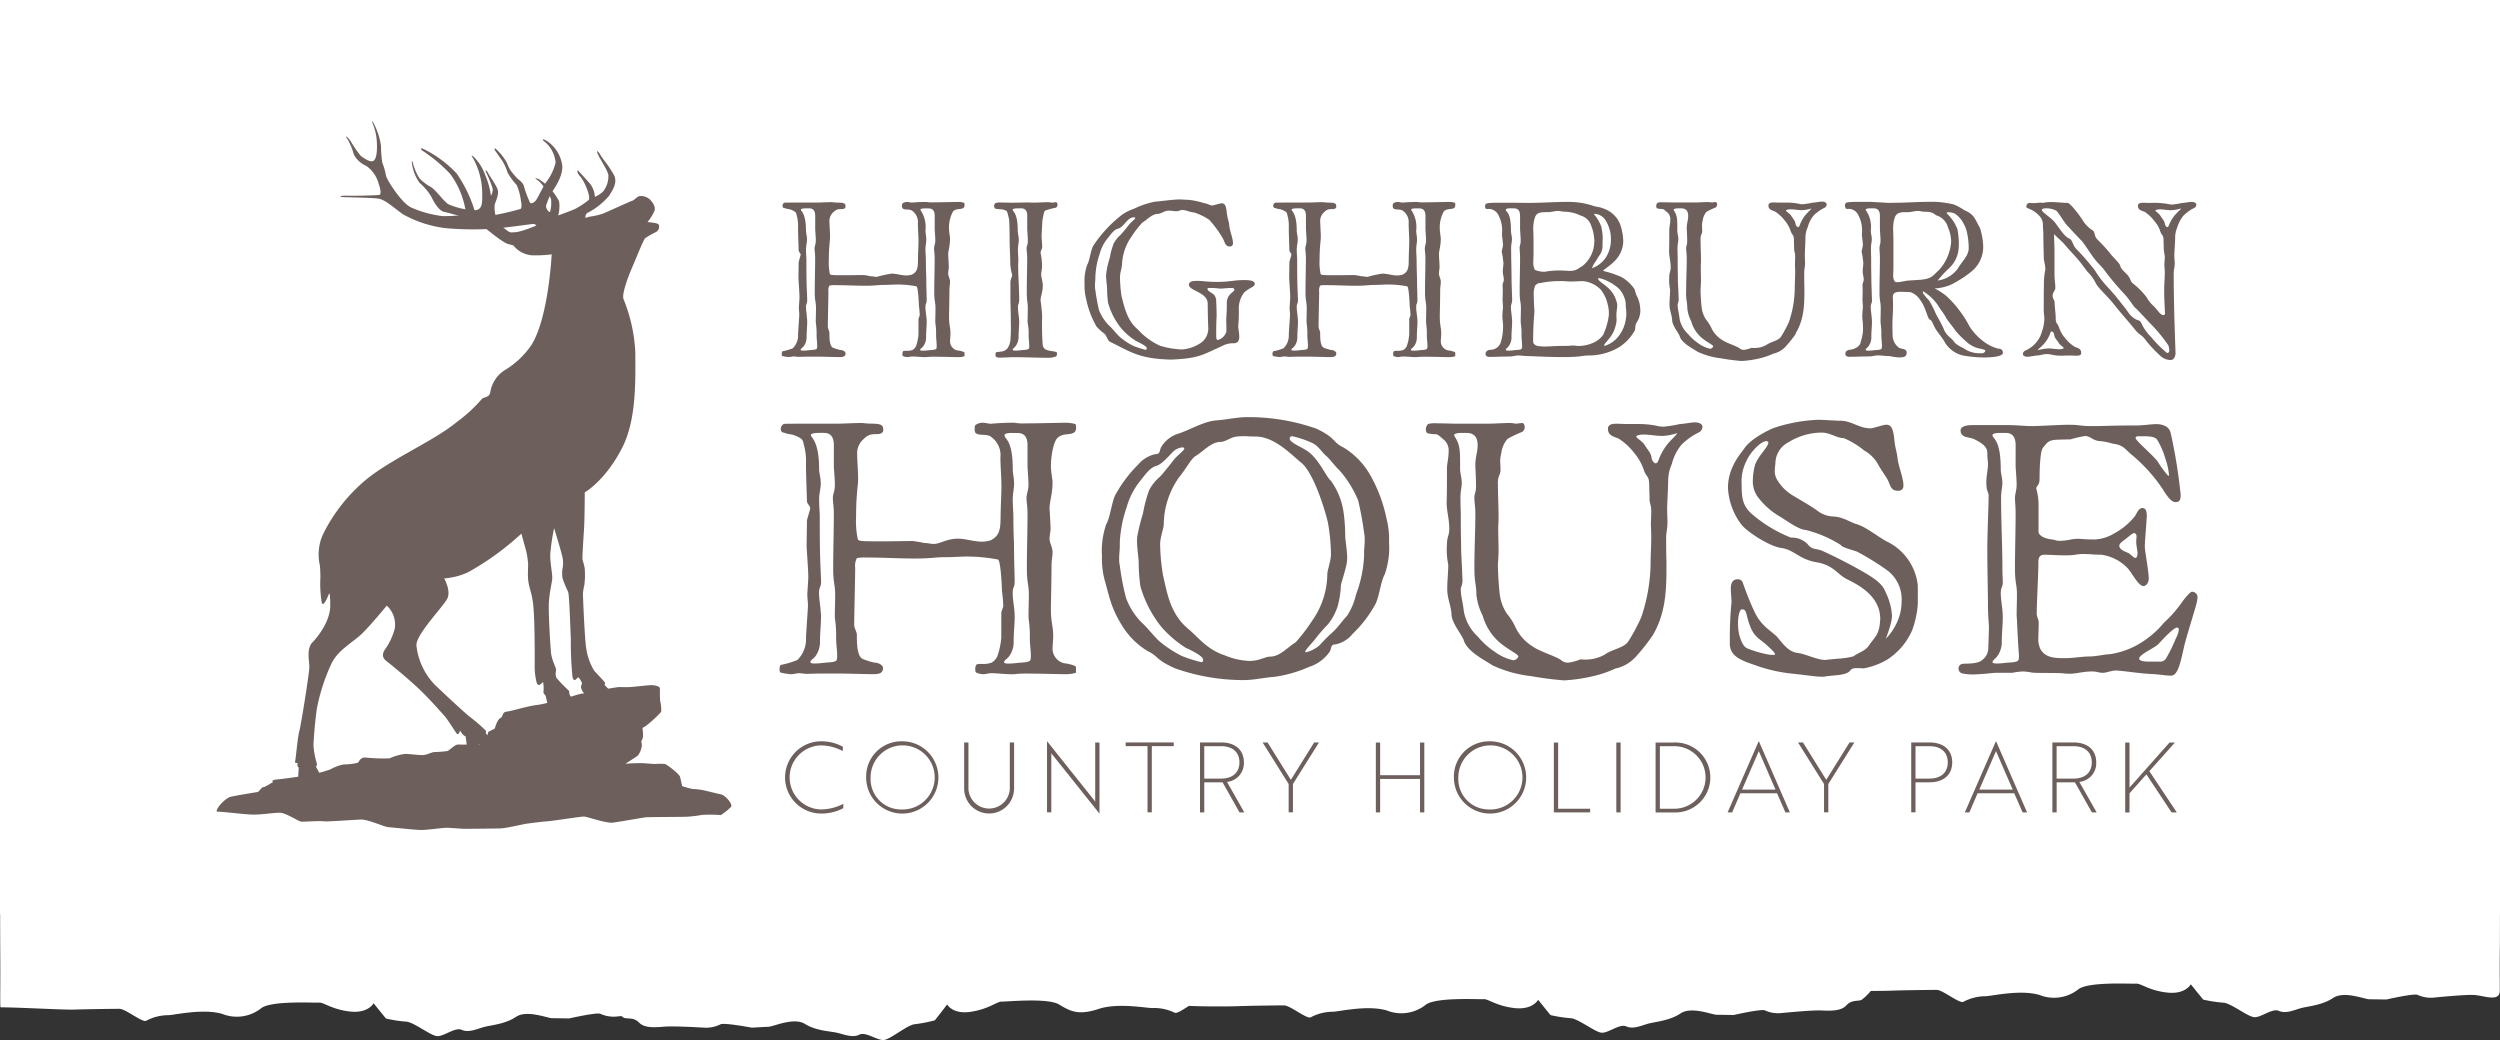
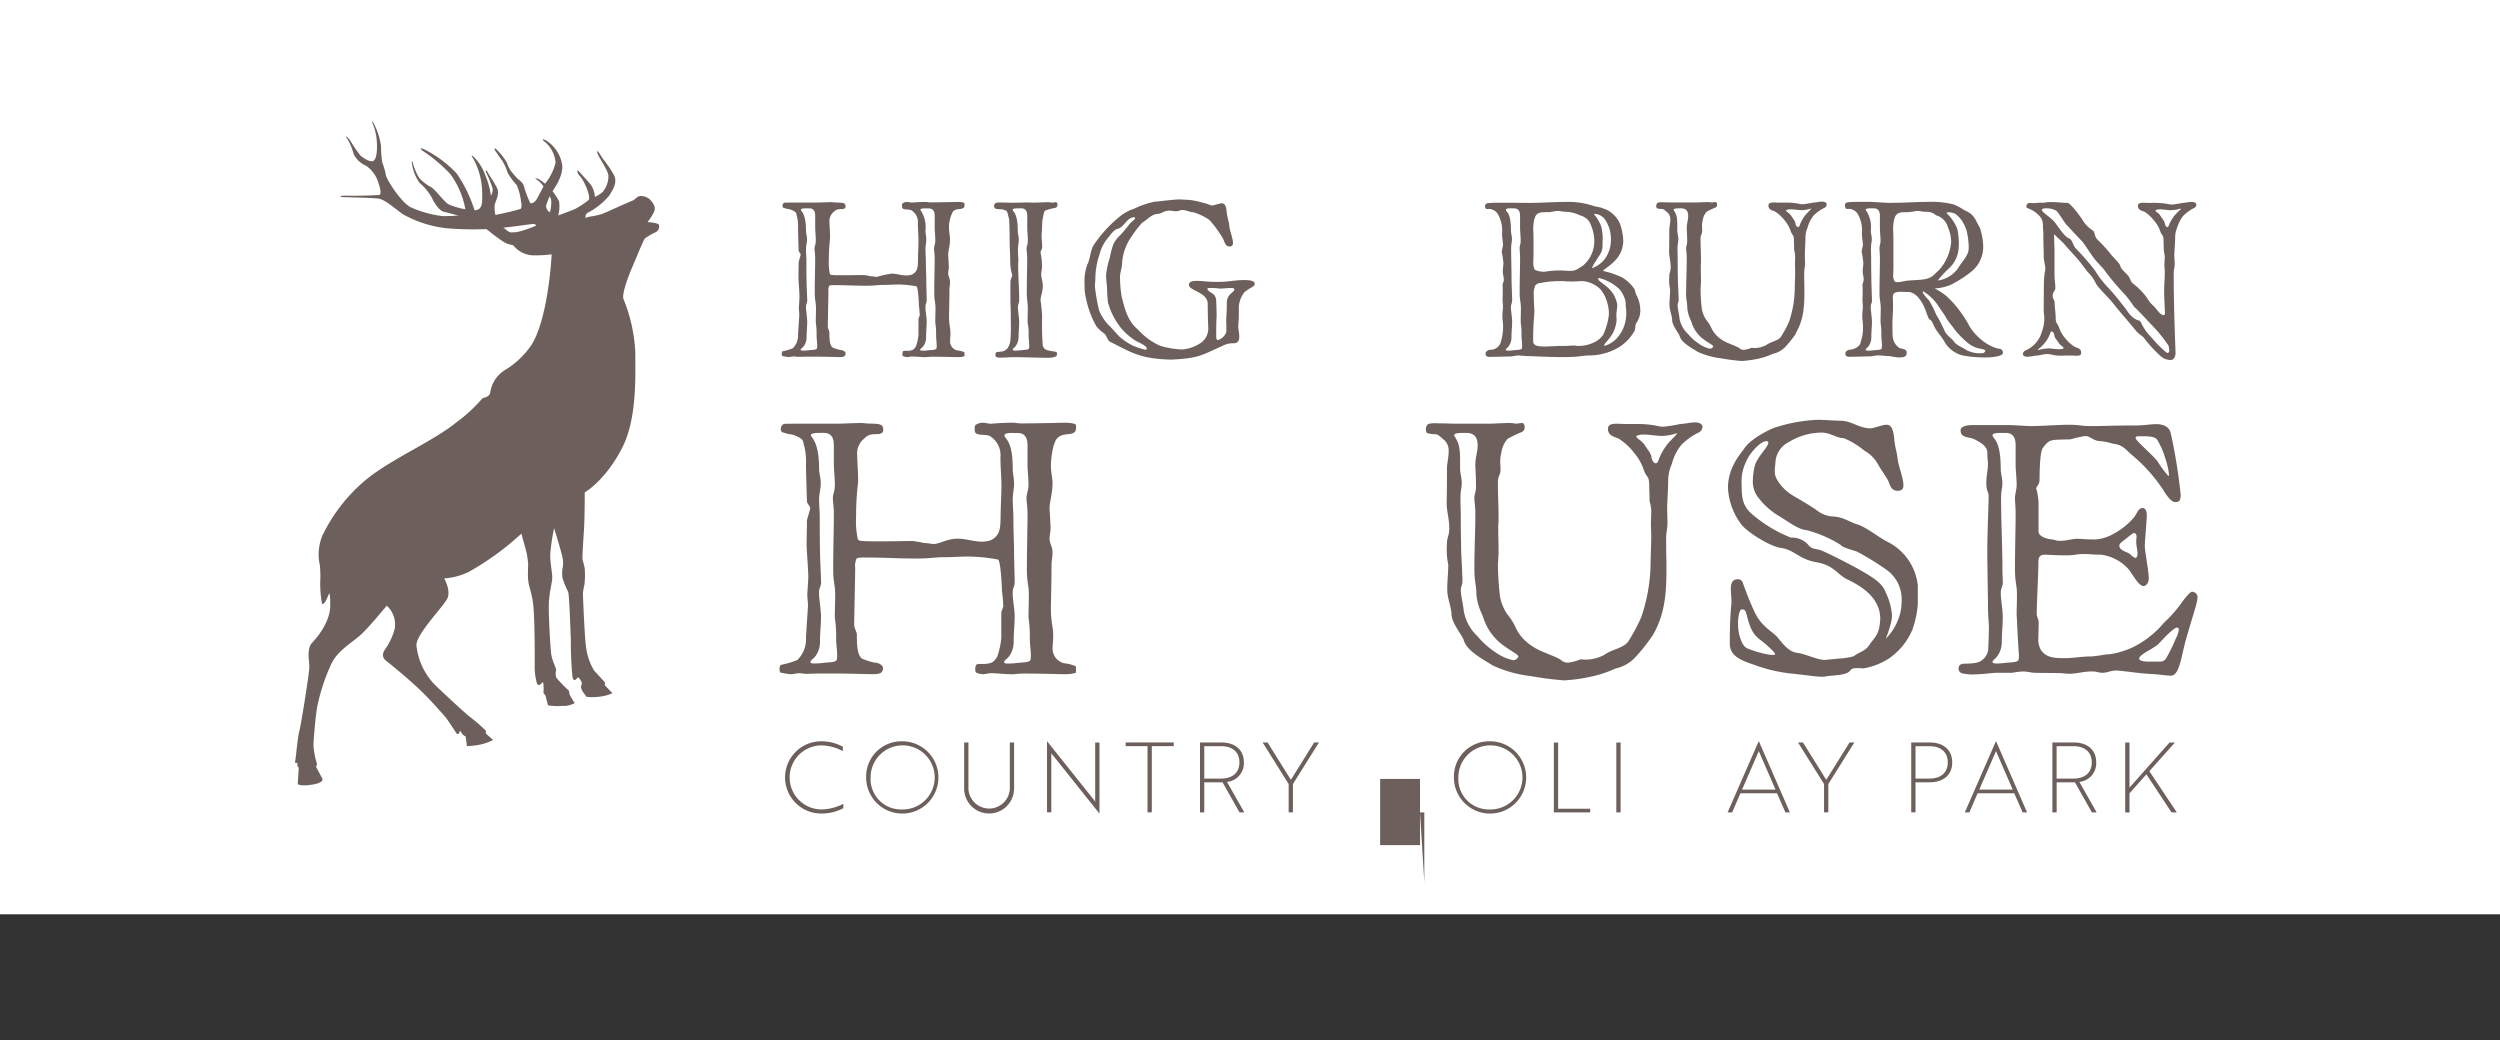
<svg xmlns="http://www.w3.org/2000/svg" width="350" height="145.601" viewBox="0 0 350 145.601">
  <rect x="0" y="0" width="350" height="145.601" fill="#333333" stroke="none" />
  <defs>
    <clipPath id="clip-path">
-       <rect id="Rectangle_31" data-name="Rectangle 31" width="349.981" height="20.403" fill="#fff" />
-     </clipPath>
+       </clipPath>
  </defs>
  <g id="Group_114" data-name="Group 114" transform="translate(-200)">
    <rect id="Rectangle_32" data-name="Rectangle 32" width="350" height="128" transform="translate(200)" fill="#fff" />
    <g id="logoLandscape" transform="translate(84.127 -18.988)" style="isolation: isolate">
      <g id="Layer_2" transform="translate(146.215 35.988)">
        <g id="trace">
          <g id="Group_50" data-name="Group 50" transform="translate(79.567 86.777)" style="mix-blend-mode: multiply;isolation: isolate">
            <path id="Path_2174" data-name="Path 2174" d="M131.581,136.072a6.655,6.655,0,0,0-3.034-.8,4.484,4.484,0,0,0,0,8.967,6.991,6.991,0,0,0,3.1-.786v.612a6.524,6.524,0,0,1-3.1.747,5.057,5.057,0,1,1,0-10.114,6.271,6.271,0,0,1,3.034.76v.612Z" transform="translate(-123.49 -134.694)" fill="#6d605c" />
            <path id="Path_2175" data-name="Path 2175" d="M146.032,134.7a5.059,5.059,0,1,1-4.922,5.057A4.931,4.931,0,0,1,146.032,134.7Zm0,9.541a4.488,4.488,0,1,0-4.3-4.484A4.266,4.266,0,0,0,146.032,144.241Z" transform="translate(-129.759 -134.694)" fill="#6d605c" />
            <path id="Path_2176" data-name="Path 2176" d="M169.393,141.463a3.492,3.492,0,0,1-6.983,0V134.95h.6v6.513a2.9,2.9,0,0,0,5.791,0V134.95h.6v6.513Z" transform="translate(-137.337 -134.783)" fill="#6d605c" />
            <path id="Path_2177" data-name="Path 2177" d="M181.251,136.668a1.941,1.941,0,0,1-.258-.329,3.032,3.032,0,0,1,.026.432v7.872h-.6V134.69h.013l6.5,8.143a4.134,4.134,0,0,1,.258.329,2.794,2.794,0,0,1-.026-.438v-7.859h.6v9.94h-.013l-6.5-8.143Z" transform="translate(-143.745 -134.69)" fill="#6d605c" />
            <path id="Path_2178" data-name="Path 2178" d="M201.169,135.465v9.27h-.6v-9.27h-3.06v-.515h6.732v.515Z" transform="translate(-149.825 -134.783)" fill="#6d605c" />
            <path id="Path_2179" data-name="Path 2179" d="M216.653,134.95c1.958,0,3.157,1.063,3.157,2.789a2.624,2.624,0,0,1-2.364,2.731l2.422,4.271H219.2l-2.377-4.213h-2.558v4.213h-.6v-9.786h2.989Zm-2.39.515v4.542h2.364c1.617,0,2.558-.857,2.558-2.268s-.941-2.268-2.558-2.268h-2.364Z" transform="translate(-155.575 -134.783)" fill="#6d605c" />
            <path id="Path_2180" data-name="Path 2180" d="M227.966,134.95l3.26,5.231,3.26-5.231h.676l-3.646,5.817v3.968h-.6v-3.968l-3.646-5.817h.683Z" transform="translate(-160.413 -134.783)" fill="#6d605c" />
-             <path id="Path_2181" data-name="Path 2181" d="M258.064,144.746v-4.69h-5.585v4.69h-.6V134.96h.6v4.58h5.585v-4.58h.6v9.786Z" transform="translate(-169.169 -134.786)" fill="#6d605c" />
+             <path id="Path_2181" data-name="Path 2181" d="M258.064,144.746v-4.69h-5.585v4.69h-.6h.6v4.58h5.585v-4.58h.6v9.786Z" transform="translate(-169.169 -134.786)" fill="#6d605c" />
            <path id="Path_2182" data-name="Path 2182" d="M273.762,134.7a5.059,5.059,0,1,1-4.922,5.057A4.931,4.931,0,0,1,273.762,134.7Zm0,9.541a4.488,4.488,0,1,0-4.3-4.484A4.266,4.266,0,0,0,273.762,144.241Z" transform="translate(-175.203 -134.694)" fill="#6d605c" />
            <path id="Path_2183" data-name="Path 2183" d="M290.56,144.746V134.96h.6v9.27h4.484v.515H290.56Z" transform="translate(-182.931 -134.786)" fill="#6d605c" />
            <path id="Path_2184" data-name="Path 2184" d="M304.14,144.746V134.96h.6v9.786Z" transform="translate(-187.763 -134.786)" fill="#6d605c" />
-             <path id="Path_2185" data-name="Path 2185" d="M312.67,144.746V134.96H315.2a4.9,4.9,0,1,1,.084,9.792H312.67Zm.6-9.27v8.755h2.01a4.378,4.378,0,1,0-.084-8.755h-1.933Z" transform="translate(-190.797 -134.786)" fill="#6d605c" />
            <path id="Path_2186" data-name="Path 2186" d="M332.675,134.7h.026l4.336,9.953h-.625l-1.172-2.68h-5.128l-1.153,2.68h-.638l4.348-9.953Zm2.351,6.758-2.339-5.386-2.339,5.386Z" transform="translate(-196.365 -134.694)" fill="#6d605c" />
            <path id="Path_2187" data-name="Path 2187" d="M344.316,134.95l3.26,5.231,3.26-5.231h.676l-3.646,5.817v3.968h-.6v-3.968l-3.646-5.817h.683Z" transform="translate(-201.809 -134.783)" fill="#6d605c" />
            <path id="Path_2188" data-name="Path 2188" d="M368.829,140.522v4.213h-.6V134.95h2.583c1.958,0,3.157,1.063,3.157,2.789s-1.2,2.789-3.157,2.789h-1.984Zm0-5.057v4.542h1.958c1.617,0,2.558-.857,2.558-2.268s-.941-2.268-2.558-2.268h-1.958Z" transform="translate(-210.565 -134.783)" fill="#6d605c" />
            <path id="Path_2189" data-name="Path 2189" d="M384.225,134.7h.026l4.336,9.953h-.625l-1.172-2.68h-5.128l-1.153,2.68h-.638l4.348-9.953Zm2.351,6.758-2.339-5.386-2.339,5.386Z" transform="translate(-214.706 -134.694)" fill="#6d605c" />
            <path id="Path_2190" data-name="Path 2190" d="M401.883,134.95c1.958,0,3.157,1.063,3.157,2.789a2.624,2.624,0,0,1-2.364,2.731l2.422,4.271h-.664l-2.377-4.213H399.5v4.213h-.6v-9.786h2.989Zm-2.39.515v4.542h2.364c1.617,0,2.558-.857,2.558-2.268s-.941-2.268-2.558-2.268h-2.364Z" transform="translate(-221.477 -134.783)" fill="#6d605c" />
            <path id="Path_2191" data-name="Path 2191" d="M418.106,138.971l3.846,5.779h-.734l-3.524-5.328-2.364,2.654v2.68h-.6V134.97h.6v6.307l5.6-6.307h.76l-3.588,4.013Z" transform="translate(-227.109 -134.79)" fill="#6d605c" />
          </g>
          <g id="Group_51" data-name="Group 51" transform="translate(78.8 10.921)" style="mix-blend-mode: multiply;isolation: isolate">
            <path id="Path_2192" data-name="Path 2192" d="M129.818,17.525c.174,0,.316.026.4.026.4.058,1.057-.026,1.34.174.084.058.142.174.142.432,0,.2-.2.283-.341.316-.541.058-.825-.084-1.34.425a1.638,1.638,0,0,0-.573,1.314c.026.883.084,1.54.084,2.055a4.62,4.62,0,0,1-.026.625,24.678,24.678,0,0,0-.142,2.68,7.655,7.655,0,0,0,.142,1.971c.084.174.142.2,2.023.2,1.082,0,1.913-.026,2.712-.026a9.469,9.469,0,0,1,1,.174c.316,0,.6.084.825.084a16.238,16.238,0,0,1,2.081-.457c.683,0,1.372.258,2.113.258a2.814,2.814,0,0,0,.715-.116c1.024-.483.831-1.4.883-2.738,0-.258.058-1.4.058-1.913,0-.8-.084-1.8-.084-2.512a1.945,1.945,0,0,0-.8-1.772c-.341-.283-1-.084-1.314-.316a.492.492,0,0,1-.116-.374c0-.174.026-.341.116-.374a1.028,1.028,0,0,1,.573-.174c.258,0,.483.084.741.084.225-.026,1.114-.084,1.681-.084a2.635,2.635,0,0,1,.515.026,4.107,4.107,0,0,0,.715.026c1.115,0,3.17-.058,3.479-.058a2.942,2.942,0,0,1,.883.116.541.541,0,0,1,.058.283.655.655,0,0,1-.084.374c-.374.374-1,.058-1.514.541a4.6,4.6,0,0,0-.573,2.454c0,.341.116,1.057.142,1.314,0,1.114-.258,1.681-.258,2.339,0,.116.058.8.084,1.714,0,.283-.084.573-.084.883,0,.4.258.715.258,1.172,0,.341-.084.715-.084,1.057,0,1.2-.058,3.511-.058,3.794,0,1.256.2,1.514.2,2.371,0,.432-.058.831-.058,1.114a1.3,1.3,0,0,0,1,1.256,3.316,3.316,0,0,1,1,.258,1.086,1.086,0,0,1,.026.316c0,.142,0,.258-.026.258a3.283,3.283,0,0,1-.883.116c-.316,0-2.371-.058-3.479-.058-.374,0-.657.026-.715.026a2.72,2.72,0,0,1-.541.026c-.541,0-1.115-.084-1.714-.084-.2,0-.432.084-.657.084a1.547,1.547,0,0,1-.6-.142c-.058-.026-.084-.142-.084-.283a.729.729,0,0,1,.084-.374c.058-.084.258-.084.515-.084a2.143,2.143,0,0,0,.831-.116,1.326,1.326,0,0,0,.483-.541,6.581,6.581,0,0,0,.341-1.63V33.92c0-.2.174-.457.174-.625a11.522,11.522,0,0,0-.116-1.282c0-.432-.116-2.654-.341-2.712a13.987,13.987,0,0,0-2.68-.258c-.573,0-1.114.058-2,.058-.683,0-1.115.116-2.48.116s-2.712-.084-4.252-.084a2.922,2.922,0,0,0-.773.058,1.394,1.394,0,0,0-.142.825c0,.8-.084,4.252-.084,4.909,0,.316.225.625.225.883,0,.715,0,1.939.573,2.113a6.405,6.405,0,0,0,.915.283c.425,0,.773.258.773.457,0,.515-.374.541-.973.541-.225,0-2.4-.058-2.822-.058h-1.739c-.142,0-.741.026-1.172.026a4.8,4.8,0,0,0-.573-.058c-.174,0-.432.084-.657.084a5.5,5.5,0,0,1-.915-.142c-.058-.026-.084-.142-.084-.283a.729.729,0,0,1,.084-.374,7.745,7.745,0,0,0,1.456-.425A2.5,2.5,0,0,0,125.051,36c.142-2.281.174-2.57.174-2.712,0-.341-.058-.657-.058-1,.026-.6.084-1.14.084-1.514,0-.573-.142-2.371-.142-2.68,0-.683.026-1.482.026-2.2l.283-1c0-.225-.283-.425-.283-.625-.058-1.823-.084-2.538-.084-3.279a5.269,5.269,0,0,0-.142-1.456c-.142-.425,0-.573-.6-.857a2.117,2.117,0,0,0-.6-.2,2.289,2.289,0,0,1-.573-.142c-.174,0-.258-.142-.258-.316a.458.458,0,0,1,.258-.425c.084-.026.573-.026,4.709-.026.341,0,1.372-.058,1.971-.058Zm-3.653.857c-.316,0-.715.026-.715.2,0,.2.715.483.715,2.912,0,.4.142.741.142,1.256,0,.425-.142.857-.142,1.4,0,.515.058,1.057.058,1.482,0,1.54,0,3.079.084,4.735,0,.225.026.515.026.8a1.1,1.1,0,0,1-.084.541,1.285,1.285,0,0,0-.084.515c0,.457.116,1.057.142,1.572a3.633,3.633,0,0,1,.026.541c0,.625-.084,1.34-.084,2.081a2.089,2.089,0,0,1-.316,1.14c-.225.374-.515.432-.515.625,0,.084.142.116.374.116a5.486,5.486,0,0,0,.773-.058c.483-.058,1.082-.026,1.14-.283a1.953,1.953,0,0,0,.026-.4c0-.425-.084-.915-.084-1.456a9.823,9.823,0,0,0-.084-1.54,2.745,2.745,0,0,1-.026-.515c0-.457.026-1.082.026-1.681,0-.915-.174-1-.174-2.255,0-1.739.058-3.253.058-4.793,0-.541-.084-.973-.084-1.314,0-.374.174-.541.174-1.14,0-.457-.058-1.057-.084-1.572V19.432c0-1.057-.625-1.057-.941-1.057h-.341Zm16.724,0c-.316,0-.715.026-.715.2a4.265,4.265,0,0,1,.715,2.912c0,.4.116.773.116,1.282,0,.425-.116.825-.116,1.372,0,.515.058,1.057.058,1.482,0,1.34.058,2.255.058,2.712,0,.915.058,2.512.058,2.828,0,.657-.174.425-.174,1.057s.174,1.314.174,2.029c0,.625-.084,1.372-.084,2.171a2.089,2.089,0,0,1-.316,1.14c-.225.374-.515.432-.515.625,0,.084.142.116.374.116a5.487,5.487,0,0,0,.773-.058c.483-.058,1.082-.026,1.14-.283a1.954,1.954,0,0,0,.026-.4c0-.425-.084-.915-.084-1.456a9.821,9.821,0,0,0-.084-1.54,2.743,2.743,0,0,1-.026-.515c0-.457.026-1.082.026-1.681,0-.915-.174-1-.174-2.255,0-1.739.058-3.253.058-4.793,0-.541-.084-.973-.084-1.314,0-.374.174-.683.174-1.14s-.058-1.057-.084-1.572V19.445c0-1.057-.625-1.057-.941-1.057H142.9Z" transform="translate(-122.467 -17.132)" fill="#6d605c" />
            <path id="Path_2193" data-name="Path 2193" d="M173.314,17.572c.4,0,.8.026,1.23.026.625,0,1.282-.058,1.939-.058.2,0,.374.058.625.058.174,0,.2-.058.483-.058.116,0,.2.174.2.341a.446.446,0,0,1-.225.432,8.357,8.357,0,0,0-1.482.4c-.225.174-.258.715-.4,1.372-.026.174-.058,1.34-.116,2,0,.683.084,1.2.084,1.772,0,.225-.225.432-.225.8a8.105,8.105,0,0,1,.2,1.855c0,.457-.116.825-.116,1.114,0,.457.225,1.024.225,1.6,0,.915-.316,1.514-.316,2.055a21.945,21.945,0,0,1,.225,2.229,39.861,39.861,0,0,0,.084,4.078.88.88,0,0,0,.715.683c.425.142.973.142,1.2.258a.316.316,0,0,1,.084.225.9.9,0,0,1-.084.341,2.253,2.253,0,0,1-.683.2,3.84,3.84,0,0,1-.625.026c-1.482,0-2.97-.084-4.909-.084-.142,0-.915.058-1.514.058a1.667,1.667,0,0,1-.715-.084.544.544,0,0,1-.084-.341.463.463,0,0,1,.084-.316c.084-.026.573-.084.831-.116a1.279,1.279,0,0,0,.773-.457,2.458,2.458,0,0,0,.4-1.14,19.8,19.8,0,0,0,.058-2.281c0-2.281-.058-2.822-.058-3.337V28.762c0-.483.258-.773.258-1.024a6.681,6.681,0,0,1-.283-2.055c-.026-1.172-.084-1.971-.084-2.738,0-1.881-.058-2.912-.084-3.079-.174-.6-.2-.973-.374-1.114a1.84,1.84,0,0,0-.825-.225,3.4,3.4,0,0,1-.715-.084c-.084-.026-.174-.2-.174-.374a.5.5,0,0,1,.225-.425,2.352,2.352,0,0,1,.8-.058c.573,0,1.282.026,1.4.026.657,0,1.314-.026,1.971-.026Zm-1.057.831c-.341,0-.741.026-.741.2,0,.283.715.341.715,2.912,0,.4.142.8.142,1.34,0,.4-.116.8-.116,1.314s.058,1.057.058,1.681a4.278,4.278,0,0,0-.026.6c0,1.54.142,3.079.142,4.709,0,.625-.174.6-.174,1.082,0,.683.174,1.34.174,2.081,0,.625-.084,1.314-.084,2.113a2.142,2.142,0,0,1-.341,1.14c-.225.374-.483.432-.483.625,0,.084.174.116.374.116a5.486,5.486,0,0,0,.773-.058c.483-.058,1.082-.026,1.14-.283a1.673,1.673,0,0,0,.026-.374c0-.432-.084-.941-.084-1.482a6.547,6.547,0,0,0-.116-1.54,2.743,2.743,0,0,1-.026-.515c0-.457.026-1.082.026-1.681,0-.915-.142-1-.142-2.255,0-1.739.058-3.253.058-4.793,0-.541-.084-.973-.084-1.314,0-.432.174-.4.174-1.14,0-.457-.058-1.057-.084-1.572V19.453c0-1.057-.625-1.057-.941-1.057h-.341Z" transform="translate(-138.887 -17.153)" fill="#6d605c" />
            <path id="Path_2194" data-name="Path 2194" d="M205.9,35.165c0-.432-.058-.915-.084-3.653-.026-1.6-2.628-1.772-2.628-2.628,0-.515.657-.541,1.14-.541.857,0,1.4.142,2.738.142,1.913,0,2.422-.258,3.827-.258,1.082,0,1.514.174,1.514.541,0,.4-.657.483-1.456,1.172a3.685,3.685,0,0,0-.773,2.538,21.493,21.493,0,0,1-.084,2.171c0,.483.142.973.142,1.514,0,.625-.258.915-.8.915a3.049,3.049,0,0,0-1.572.374c-2.828,1.256-3.228,1.739-7.189,1.913-4.535-.116-5.676-1.114-8.5-2.48-.4-.2-.4-.683-.8-1.14a6.57,6.57,0,0,1-1.115-1,12.682,12.682,0,0,1-1.456-3.852,7.168,7.168,0,0,1-.225-2.081,6.868,6.868,0,0,1,.374-2.738c.374-.625.483-2.139.883-2.712a17.989,17.989,0,0,1,3.878-4.194,6.115,6.115,0,0,1,1.772-.915,11.83,11.83,0,0,1,2.938-1c.857-.058,2.57-.316,3.537-.316.483.026.857.058,1.2.058a11.624,11.624,0,0,1,2.139.457c.341.026.941.341,1.114.341.225,0,1.082-.316,1.372-.316.341.026.573.174.683,1.14.084.941.316,1.34.374,2.029s.515,1.739.515,2.422a.431.431,0,0,1-.483.457c-.6,0-.657-.6-.941-1.14a15.044,15.044,0,0,0-1.913-2.6,8.356,8.356,0,0,0-2.113-1.024c-.6-.026-1.082-.341-1.63-.341-.283,0-.541.174-.883.174-.316,0-.6-.084-.973-.084-.715,0-1,.4-1.572.457-.857,0-1.514.831-2.2,1.23a14.323,14.323,0,0,0-1.456,1.881,7.24,7.24,0,0,0-1.372,3.994c0,.374-.283,1.114-.283,1.739a17.507,17.507,0,0,0,.225,2.712c.457,1.8.857,3.453,2.281,4.625a9.322,9.322,0,0,0,3.112,2.281,12.538,12.538,0,0,0,3.054.515,5.4,5.4,0,0,0,2.454-.8,2.431,2.431,0,0,0,1.224-1.971Zm-12.755-14.1c-.515.174-1,.915-1.314,1.282a5.859,5.859,0,0,0-1.14,2.229,10.776,10.776,0,0,0-.6,3.337c0,.4-.058.683-.058,1.082a2.647,2.647,0,0,0,.058.657,27.3,27.3,0,0,0,.515,2.8,6.418,6.418,0,0,0,1.372,2.113c.457.4,1.172,1.314,1.54,1.63a8.868,8.868,0,0,0,1.913,1.256,12.656,12.656,0,0,0,1.681.541.177.177,0,0,0,.174-.2c0-.258-.541-.573-1.482-1.024A8.985,8.985,0,0,1,193.727,35a9.962,9.962,0,0,1-1.855-3.569,14.952,14.952,0,0,1-.142-2c0-.4-.142-1.224-.142-1.881a10.965,10.965,0,0,1,.515-2.4,11.239,11.239,0,0,1,.541-2.023,4.724,4.724,0,0,1,1-1.256c.515-.573.825-.973,1.115-1.34.283-.4.883-.8.915-.973,0-.058-.058-.116-.174-.116-1,0-1.372,1.424-2.339,1.623Zm13.58,9.244a1.46,1.46,0,0,1,.283.973c.026.457.058,1.2.058,2.023-.026.483-.058,1.024-.058,2.6,0,.457.026.715.225.715a1.729,1.729,0,0,0,1.2-1.172c0-.825,0-1.224-.026-1.456,0-.515.084-1.372.084-2v-.541c0-1.282,1.057-1.54,1.057-1.855,0-.225-.2-.258-.4-.258-.483,0-.941.058-1.482.084-.515,0-.341-.084-1.656-.084-.142,0-.225.026-.225.142,0,.283.683.573.941.825Z" transform="translate(-145.881 -16.94)" fill="#6d605c" />
-             <path id="Path_2195" data-name="Path 2195" d="M236.468,17.525c.174,0,.316.026.4.026.4.058,1.057-.026,1.34.174.084.058.142.174.142.432,0,.2-.2.283-.341.316-.541.058-.825-.084-1.34.425a1.638,1.638,0,0,0-.573,1.314c.026.883.084,1.54.084,2.055a4.62,4.62,0,0,1-.026.625,24.674,24.674,0,0,0-.142,2.68,7.655,7.655,0,0,0,.142,1.971c.084.174.142.2,2.023.2,1.082,0,1.913-.026,2.712-.026a9.469,9.469,0,0,1,1,.174c.316,0,.6.084.825.084a16.239,16.239,0,0,1,2.081-.457c.683,0,1.372.258,2.113.258a2.814,2.814,0,0,0,.715-.116c1.024-.483.831-1.4.883-2.738,0-.258.058-1.4.058-1.913,0-.8-.084-1.8-.084-2.512a1.945,1.945,0,0,0-.8-1.772c-.341-.283-1-.084-1.314-.316a.492.492,0,0,1-.116-.374c0-.174.026-.341.116-.374a1.028,1.028,0,0,1,.573-.174c.258,0,.483.084.741.084.225-.026,1.115-.084,1.681-.084a2.635,2.635,0,0,1,.515.026,4.107,4.107,0,0,0,.715.026c1.115,0,3.17-.058,3.479-.058a2.942,2.942,0,0,1,.883.116.541.541,0,0,1,.058.283.655.655,0,0,1-.084.374c-.374.374-1,.058-1.514.541a4.6,4.6,0,0,0-.573,2.454c0,.341.116,1.057.142,1.314,0,1.114-.258,1.681-.258,2.339,0,.116.058.8.084,1.714,0,.283-.084.573-.084.883,0,.4.258.715.258,1.172,0,.341-.084.715-.084,1.057,0,1.2-.058,3.511-.058,3.794,0,1.256.2,1.514.2,2.371,0,.432-.058.831-.058,1.114a1.3,1.3,0,0,0,1,1.256,3.316,3.316,0,0,1,1,.258,1.087,1.087,0,0,1,.026.316c0,.142,0,.258-.026.258a3.284,3.284,0,0,1-.883.116c-.316,0-2.371-.058-3.479-.058-.374,0-.657.026-.715.026a2.719,2.719,0,0,1-.541.026c-.541,0-1.115-.084-1.714-.084-.2,0-.432.084-.657.084a1.547,1.547,0,0,1-.6-.142c-.058-.026-.084-.142-.084-.283a.729.729,0,0,1,.084-.374c.058-.084.258-.084.515-.084a2.143,2.143,0,0,0,.831-.116,1.326,1.326,0,0,0,.483-.541,6.581,6.581,0,0,0,.341-1.63V33.92c0-.2.174-.457.174-.625a11.524,11.524,0,0,0-.116-1.282c0-.432-.116-2.654-.341-2.712a13.987,13.987,0,0,0-2.68-.258c-.573,0-1.114.058-2,.058-.683,0-1.114.116-2.48.116s-2.712-.084-4.252-.084a2.922,2.922,0,0,0-.773.058,1.394,1.394,0,0,0-.142.825c0,.8-.084,4.252-.084,4.909,0,.316.225.625.225.883,0,.715,0,1.939.573,2.113a6.405,6.405,0,0,0,.915.283c.425,0,.773.258.773.457,0,.515-.374.541-.973.541-.225,0-2.4-.058-2.822-.058h-1.739c-.142,0-.741.026-1.172.026a4.8,4.8,0,0,0-.573-.058c-.174,0-.432.084-.657.084a5.5,5.5,0,0,1-.915-.142c-.058-.026-.084-.142-.084-.283a.729.729,0,0,1,.084-.374,7.745,7.745,0,0,0,1.456-.425A2.5,2.5,0,0,0,231.7,36c.142-2.281.174-2.57.174-2.712,0-.341-.058-.657-.058-1,.026-.6.084-1.14.084-1.514,0-.573-.142-2.371-.142-2.68,0-.683.026-1.482.026-2.2l.283-1c0-.225-.283-.425-.283-.625-.058-1.823-.084-2.538-.084-3.279a5.27,5.27,0,0,0-.142-1.456c-.142-.425,0-.573-.6-.857a2.117,2.117,0,0,0-.6-.2,2.289,2.289,0,0,1-.573-.142c-.174,0-.258-.142-.258-.316a.458.458,0,0,1,.258-.425c.084-.026.573-.026,4.709-.026.341,0,1.372-.058,1.971-.058Zm-3.653.857c-.316,0-.715.026-.715.2,0,.2.715.483.715,2.912,0,.4.142.741.142,1.256,0,.425-.142.857-.142,1.4,0,.515.058,1.057.058,1.482,0,1.54,0,3.079.084,4.735,0,.225.026.515.026.8a1.1,1.1,0,0,1-.084.541,1.286,1.286,0,0,0-.084.515c0,.457.116,1.057.142,1.572a3.628,3.628,0,0,1,.026.541c0,.625-.084,1.34-.084,2.081a2.089,2.089,0,0,1-.316,1.14c-.225.374-.515.432-.515.625,0,.084.142.116.374.116a5.486,5.486,0,0,0,.773-.058c.483-.058,1.082-.026,1.14-.283a1.953,1.953,0,0,0,.026-.4c0-.425-.084-.915-.084-1.456a9.823,9.823,0,0,0-.084-1.54,2.745,2.745,0,0,1-.026-.515c0-.457.026-1.082.026-1.681,0-.915-.174-1-.174-2.255,0-1.739.058-3.253.058-4.793,0-.541-.084-.973-.084-1.314,0-.374.174-.541.174-1.14,0-.457-.058-1.057-.084-1.572V19.432c0-1.057-.625-1.057-.941-1.057h-.341Zm16.724,0c-.316,0-.715.026-.715.2a4.265,4.265,0,0,1,.715,2.912c0,.4.116.773.116,1.282,0,.425-.116.825-.116,1.372,0,.515.058,1.057.058,1.482,0,1.34.058,2.255.058,2.712,0,.915.058,2.512.058,2.828,0,.657-.174.425-.174,1.057s.174,1.314.174,2.029c0,.625-.084,1.372-.084,2.171a2.089,2.089,0,0,1-.316,1.14c-.225.374-.515.432-.515.625,0,.084.142.116.374.116a5.487,5.487,0,0,0,.773-.058c.483-.058,1.082-.026,1.14-.283a1.952,1.952,0,0,0,.026-.4c0-.425-.084-.915-.084-1.456a9.827,9.827,0,0,0-.084-1.54,2.743,2.743,0,0,1-.026-.515c0-.457.026-1.082.026-1.681,0-.915-.174-1-.174-2.255,0-1.739.058-3.253.058-4.793,0-.541-.084-.973-.084-1.314,0-.374.174-.683.174-1.14s-.058-1.057-.084-1.572V19.445c0-1.057-.625-1.057-.941-1.057h-.341Z" transform="translate(-160.412 -17.132)" fill="#6d605c" />
            <path id="Path_2196" data-name="Path 2196" d="M278.122,34.7c0-.573-.084-.657-.084-1.2,0-.258.026-.657.084-1.256,0-.316-.058-.8-.058-1.057,0-.341.026-.683.026-1.172,0-.225,0-.515-.026-.825,0-.316.174-.515.174-.857,0-.374-.142-.657-.142-1.114,0-.374.084-.8.084-1.172a1.8,1.8,0,0,0-.058-.457,6.327,6.327,0,0,0-.174-1.082c0-.316.174-.741.174-1,0-.341-.142-1.2-.142-1.54a4.569,4.569,0,0,0-.483-2.6,1.514,1.514,0,0,0-1.63-.883c-.142,0-.258-.174-.258-.374a.522.522,0,0,1,.116-.341c.084-.174,1.314-.174,1.855-.174h1.63c.174,0,2.4.026,2.48.026,1.772,0,3.537-.142,5.476-.142a10.822,10.822,0,0,1,3.369.483c.831.283,1.082.2,1.514.4a3.831,3.831,0,0,1,2.454,2.2A7.848,7.848,0,0,1,294.962,23a4.025,4.025,0,0,1-1.057,2.6c-.683.773-1.772,1.4-1.772,1.54a14.827,14.827,0,0,1,2.57.857,5.416,5.416,0,0,1,1.8,1.656c.142.258.174.683.374,1.024a4.394,4.394,0,0,1,.457,1.714,3.017,3.017,0,0,1-.457,1.913c-.374.541-.116.941-.4,1.34a6.452,6.452,0,0,1-2.139,2.2,8.385,8.385,0,0,1-4.278,1.14c-.773,0-1.14.225-3.479.225s-4.336-.142-5.025-.142c-.374,0-.915-.084-1.34-.084-.258,0-.825.142-1.14.142-.4,0-2.454.058-2.854.058-.258,0-.541-.084-.541-.457s.457-.541.657-.541a1.511,1.511,0,0,0,1.482-1.082,7.826,7.826,0,0,0,.316-2.4Zm1.115-16.324c-.316,0-.715.026-.715.2,0,.374.715.225.715,2.912,0,.4.142.741.142,1.256a3.5,3.5,0,0,1-.058.515,4.684,4.684,0,0,0-.058.915c0,1.314.058,2.654.058,4.168,0,.541.058,1.656.058,2.029,0,.225.026.515.026.8,0,.541-.174.625-.174,1.057,0,.457.116,1.057.142,1.572a3.631,3.631,0,0,1,.026.541c0,.625-.084,1.34-.084,1.8v.283a2.089,2.089,0,0,1-.316,1.14c-.225.374-.483.432-.483.625,0,.084.174.116.374.116a5.4,5.4,0,0,0,.741-.058c.515-.058,1.082-.026,1.14-.283a1.95,1.95,0,0,0,.026-.4c0-.425-.084-.915-.084-1.456a9.823,9.823,0,0,0-.084-1.54,2.745,2.745,0,0,1-.026-.515c0-.457.026-1.082.026-1.681,0-.915-.174-1-.174-2.255,0-1.739.058-3.253.058-4.793,0-.541-.058-.973-.058-1.314a1.3,1.3,0,0,1,.058-.483,2.146,2.146,0,0,0,.084-.657c0-.457-.058-1.057-.084-1.572V19.442c0-1.057-.625-1.057-.941-1.057h-.341ZM287.6,28.622a6.05,6.05,0,0,1-.683-.026,7.125,7.125,0,0,0-.773-.026,14.279,14.279,0,0,0-2.454.2c-.374.142-.6-.058-1.057.425a3.041,3.041,0,0,0-.2,1.4c0,.915.084,1.939.084,2.171,0,.483-.174,1.681-.174,4.278,0,.425.515.6.715.625.283.026.573.058.857.058.741,0,1.572-.084,2.454-.084,1.024,0,1-.026,1.572-.058.283,0,.457.058.573.058a4.988,4.988,0,0,0,2.4-.515,3.271,3.271,0,0,0,1.224-1.024,9.207,9.207,0,0,0,.8-2.738,4.914,4.914,0,0,0-.174-1.6,5.022,5.022,0,0,0-.973-2.023,4.048,4.048,0,0,0-2.48-1.172c-.515,0-1.057.058-1.714.058Zm3.311-5.476a6.1,6.1,0,0,0-.457-2.371A2.1,2.1,0,0,0,289,19.4a5.18,5.18,0,0,0-2.229-.541c-.258,0-.657-.116-.973-.116-.374,0-.915.174-1.372.174-1.082,0-1.623.026-1.855.825l-.084.258a5.885,5.885,0,0,0-.116,1.63c0,.142.026.773.026,1.057V24.77c0,.283-.026.683-.026,1.057A2.046,2.046,0,0,0,282.593,27a3.345,3.345,0,0,0,1.4.258,11.072,11.072,0,0,1,2.229-.174c.258,0,.515.026.715.026a4.037,4.037,0,0,0,.541.026c.915,0,1.024-.258,1.739-.657A4.412,4.412,0,0,0,290.9,23.14Zm.973-2.2a9,9,0,0,1,.2,1.482c0,.174-.026.316-.026,1.224a2.192,2.192,0,0,1-.142.773c-.142.425-.541.825-.741,1.282a3.7,3.7,0,0,0-.6,1.057,3.853,3.853,0,0,0,1.971-1.54,4.629,4.629,0,0,0,.683-2.6,4.828,4.828,0,0,0-.773-2.6A1.913,1.913,0,0,0,291,19.152c-.084,0-.142,0-.142.058a5.491,5.491,0,0,1,1.024,1.739Zm1.63,9.335a5.2,5.2,0,0,1,.573,1.4.966.966,0,0,1,.026.283c0,.4-.116.915-.116,1.372,0,.283.026.457.026.657a2.86,2.86,0,0,1-.142.857,4.342,4.342,0,0,1-.857,1.714c-.283.374-.741.825-.741,1,0,.058.026.058.116.058a3.874,3.874,0,0,0,1.881-1.314,4.9,4.9,0,0,0,1.024-2.339,4.737,4.737,0,0,0,.084-.857A10.755,10.755,0,0,0,295.3,32a2.519,2.519,0,0,0-.174-1.082,3.574,3.574,0,0,0-.773-1.282,6.085,6.085,0,0,0-1.572-1.057,4.592,4.592,0,0,0-1.2-.425c-.084,0-.142.026-.142.084,0,.4,1.4.973,2.055,2.055Z" transform="translate(-176.845 -17.136)" fill="#6d605c" />
            <path id="Path_2197" data-name="Path 2197" d="M332.356,35.905a15.453,15.453,0,0,1-1.482,1.855,3.274,3.274,0,0,1-1.681.941,9.807,9.807,0,0,1-2.023.683,14.493,14.493,0,0,1-2.4.341,27.525,27.525,0,0,1-2.88-.374,10.575,10.575,0,0,1-3.279-.915c-.915-.573-2.229-1.256-2.512-2.171-.116-.425-1.024-1.456-1.057-2.229-.026-.741-.374-1.4-.374-2.171s.084-1.456.084-2.139a6.38,6.38,0,0,1-.116-1.8c0-.6.2-.715.2-1.314,0-.857-.225-1.514-.225-2.229,0-.258.026-.258.026-3.028,0-.341.142-.883.142-1.4a1.223,1.223,0,0,0-.4-1.024c-.174-.116-.483-.483-.715-.483a3.4,3.4,0,0,1-.715-.084c-.084-.026-.142-.174-.142-.341a.659.659,0,0,1,.2-.457,2.352,2.352,0,0,1,.8-.058c.573,0,1.282.026,1.424.026h3.137c.283,0,1.14-.058,1.681-.058.174,0,.283.026.374.026a.776.776,0,0,0,.225.026,4.689,4.689,0,0,1,.483-.058c.116,0,.2.174.2.341a.446.446,0,0,1-.226.432,9.566,9.566,0,0,0-1.256.6,2.362,2.362,0,0,0-.541,1.256,2.385,2.385,0,0,0-.084.657c0,.258.026.515.026.741a1.2,1.2,0,0,1-.058.374,1.692,1.692,0,0,0-.174.883c0,1,.058,1.913.058,2.8,0,.225,0,.457-.026.8,0,1.082.026,1.6.026,2.023,0,.258,0,.483-.058,1.314,0,.8.084,1.971.142,2.422a3.781,3.781,0,0,0,.657,1.855,5.4,5.4,0,0,1,.773,1.256,3.935,3.935,0,0,0,1.424,1.54c.625.457,2.055.857,2.48,1.2a.855.855,0,0,0,.6.2,4.175,4.175,0,0,0,1.057-.283,3.454,3.454,0,0,0,2.081-.4c.6-.457,1.681-.573,2.055-1.172a15.691,15.691,0,0,0,1.115-2.081,15.065,15.065,0,0,0,.8-4.484c0-.857.058-1.6.058-2.371,0-.715-.026-.915-.026-1.082,0-.4.026-.657.026-1.314-.026-.515-.142-.573-.142-.915,0-.425-.026-.715-.026-1.114,0-1.057-.225-.683-.483-1.482a4.473,4.473,0,0,0-.8-1.4,5.244,5.244,0,0,0-1.314-1.23c-.316-.2-.973-.2-.973-.883,0-.341.316-.425.741-.425.258,0,.573.026.915.026h.915a7.782,7.782,0,0,1,1.6.142,2.5,2.5,0,0,0,.625.084,13.349,13.349,0,0,0,1.424-.225c.483-.026.941-.142,1.282-.142a.909.909,0,0,1,.425.084.338.338,0,0,1,.225.316.564.564,0,0,1-.341.483,5.6,5.6,0,0,0-1.482,1.057A4.362,4.362,0,0,0,334.018,21a3.573,3.573,0,0,0-.316,1.424c0,.6-.084,2.029-.084,2.371,0,.457.026.941.026,1.256,0,.515-.116.883-.116,1.314,0,1.54.026,1.881.026,2.371,0,2.081-.026,4.136-1.23,6.133ZM317,30.082c0-1.739.084-3.253.084-4.793,0-.541-.084-.973-.084-1.314a1.291,1.291,0,0,1,.084-.483,2.408,2.408,0,0,0,.058-.683c0-.457-.026-1.024-.058-1.54v-.142c0-.715.2-1.082.2-1.714s-.258-1.057-.973-1.057h-.341c-.316,0-.715.026-.715.2a.108.108,0,0,0,.026.084c.483.741.483,1.2.483,2.6v.225c0,.4.142.741.142,1.256a3.491,3.491,0,0,1-.058.515,4.684,4.684,0,0,0-.058.915c0,.483.026,1,.026,1.4v.715c0,.683.026,1.6.026,2.055,0,.541.084,1.656.084,2.029,0,.2.026.457.026.683a1.447,1.447,0,0,1-.116.657.794.794,0,0,0-.026.258c0,.457.2,1.172.258,1.8a3.889,3.889,0,0,0,1.2,2.2,6.962,6.962,0,0,0,1.456,1.314,4.267,4.267,0,0,0,1.6.741.42.42,0,0,0,.316-.116c.084-.084.142-.142.142-.2,0-.2-.515-.374-1.456-1.082A4.731,4.731,0,0,1,317.7,34.14a5.123,5.123,0,0,1-.541-1.8c0-.915-.174-1-.174-2.255Zm16.724-10.816c.258-.316.883-.883.773-.883a5.092,5.092,0,0,1-1.2.225h-.2c-.6-.026-1.024-.116-1.424-.116a1.567,1.567,0,0,0-.515.058c-.142.026-.174.084-.174.116,0,.142.457.341.715.715.316.515.541.683.6,1.082.026.258.2.515.374.515.084,0,.174-.084.225-.258a5.036,5.036,0,0,1,.825-1.456Z" transform="translate(-190.081 -17.107)" fill="#6d605c" />
            <path id="Path_2198" data-name="Path 2198" d="M368.95,28.931a6.369,6.369,0,0,1-2.57.657,9.265,9.265,0,0,1,1.572,1,13.888,13.888,0,0,1,1.855,2.023,15.28,15.28,0,0,1,1.456,2.281A7.557,7.557,0,0,0,373,36.829a5.939,5.939,0,0,0,2.313,1.2.546.546,0,0,1,.625.6c0,.457-1.456.625-2.538.625a18.4,18.4,0,0,1-2.97-.258,4.077,4.077,0,0,1-2.512-1.681c-.515-.941-1-1.4-1.4-2.055-.374-.625-.483-1.2-.825-1.314-.316-.142-.515-1.714-1.4-2.828a2.517,2.517,0,0,0-1.282-1c-.425-.058-.857-.026-1.115-.058h-.284c-.541,0-1.082.084-1.082.683,0,.142.026.625.026,1.282,0,.316,0,.683-.026,1.057-.026.483-.058,1.082-.058,1.6,0,.683.026,1.282.026,1.424a2.193,2.193,0,0,0,.915,1.8c.374.2,1.057.084,1.057.683s-.483.657-1.057.657c-.6,0-1.2-.2-1.656-.2-.374,0-.915-.084-1.34-.084-.258,0-.825.142-1.14.142-.4,0-2.454.058-2.854.058-.258,0-.541-.084-.541-.457s.457-.541.657-.541c.515,0,1.482-.483,1.482-1.082a5.659,5.659,0,0,0,.316-2.4c0-.573-.084-.657-.084-1.2,0-.258.026-.657.084-1.256,0-.316-.058-.8-.058-1.057,0-.341.026-.683.026-1.172,0-.225,0-.515-.026-.825,0-.316.174-.515.174-.857,0-.374-.142-.657-.142-1.114,0-.374.084-.8.084-1.172a1.8,1.8,0,0,0-.058-.457,6.331,6.331,0,0,0-.174-1.082c0-.316.174-.741.174-1,0-.341-.142-1.2-.142-1.54a4.569,4.569,0,0,0-.483-2.6,1.514,1.514,0,0,0-1.63-.883c-.142,0-.258-.283-.258-.483a.522.522,0,0,1,.116-.341c.084-.174,1.314-.174,1.855-.174h1.63c.174,0,2.4.142,2.48.142.142,0,1.372-.026,1.656-.026.425,0,2.738-.116,3.827-.116a13,13,0,0,1,3.711.374,8.689,8.689,0,0,1,1.456.8c1.372.573,1.424,1.14,2.171,2.48a9.135,9.135,0,0,1,.457,2.57,4.439,4.439,0,0,1-1.656,3.537,14.908,14.908,0,0,1-2.57,1.681Zm-11.5-10.559c-.316,0-.715.026-.715.2a.108.108,0,0,0,.026.084,4.076,4.076,0,0,1,.683,2.828c0,.4.142.741.142,1.256a3.487,3.487,0,0,1-.058.515,4.684,4.684,0,0,0-.058.915c0,.483.026,1,.026,1.4v.715c0,.683.026,1.6.026,2.055,0,.541.058,1.656.058,2.029,0,.225.026.515.026.8a1.1,1.1,0,0,1-.084.541,1.285,1.285,0,0,0-.084.515c0,.457.116,1.057.142,1.572a3.631,3.631,0,0,1,.026.541c0,.625-.084,1.34-.084,1.8v.283a2.089,2.089,0,0,1-.316,1.14c-.225.374-.483.432-.483.625,0,.084.174.116.374.116a5.4,5.4,0,0,0,.741-.058c.515-.058,1.082-.026,1.14-.283a1.948,1.948,0,0,0,.026-.4c0-.425-.084-.915-.084-1.456a9.823,9.823,0,0,0-.084-1.54,2.745,2.745,0,0,1-.026-.515c0-.457.026-1.082.026-1.681,0-.915-.174-1-.174-2.255,0-1.739.058-3.253.058-4.793,0-.541-.058-.973-.058-1.314a1.3,1.3,0,0,1,.058-.483,2.145,2.145,0,0,0,.084-.657c0-.457-.058-1.057-.084-1.572V19.435c0-1.057-.625-1.057-.941-1.057h-.341Zm11.242,4.767a5.045,5.045,0,0,0-.425-2.055l-.058-.174a2.373,2.373,0,0,0-1.482-1.514c-.316-.058-.457-.541-1.572-.541h-.174c-.258,0-.657-.116-.973-.116-.374,0-.915.174-1.372.174h-.316c-.625,0-1.314.026-1.54.825L360.7,20a5.884,5.884,0,0,0-.116,1.63c0,.142.026.773.026,1.057v4.052c0,.283-.026.6-.026.915a1.518,1.518,0,0,0,.225.973.642.642,0,0,0,.374.084c.4,0,.857-.142,1.024-.142.258-.116,1.54-.116,2.512-.225,1.372-.2,1.456-.6,2.313-1.372a6.665,6.665,0,0,0,1.656-3.827ZM364.724,30.1c0,.258.715,1,.857,1.14a14.221,14.221,0,0,1,1.024,2.023,20.779,20.779,0,0,1,1.057,2c.341.973,1.114,1.256,1.424,1.772.341.515,1.314.857,1.681,1.14a3.957,3.957,0,0,0,2.229.483.458.458,0,0,0,.483-.341c0-.142-.258-.2-1.082-.374a4.034,4.034,0,0,1-1.681-1,11.246,11.246,0,0,1-1.514-1.572c-.225-.374-1.14-1.424-1.282-1.8-.174-.341-.831-1.2-1.115-1.681a6.736,6.736,0,0,0-2-1.881c-.058,0-.084.026-.084.084Zm4.851-8.787a11.622,11.622,0,0,1,.2,1.971c0,.2-.026.425-.026.6a4.21,4.21,0,0,1-1.482,3l-.116.116a14.772,14.772,0,0,0-1.34,1.482,4.167,4.167,0,0,0,2.8-1.656c.6-1.024,1.54-1.823,1.54-2.854a10.091,10.091,0,0,0-.316-2.538,6.055,6.055,0,0,0-.625-1.314,3.746,3.746,0,0,0-1.024-1.024,2.591,2.591,0,0,0-.857-.174c-.142,0-.258.026-.258.084,0,.026,0,.058.058.116a6.031,6.031,0,0,1,1.456,2.2Z" transform="translate(-204.675 -17.129)" fill="#6d605c" />
            <path id="Path_2199" data-name="Path 2199" d="M413.695,24.853c0,.457.058.941.058,1.256,0,.515-.142.883-.142,1.314,0,3.678.116,7.389.258,11.216,0,.341-.174.973-.683.973a2.161,2.161,0,0,1-1.4-.541,18.76,18.76,0,0,1-2.2-2.371c-.432-.6-.857-.657-1.34-1.282-.941-1.172-2.081-2.422-2.88-3.453-.973-1.256-2.229-2.313-2.654-3.079a5.688,5.688,0,0,0-1.172-1.63c-.316-.4-1.024-1.4-1.572-2-.225-.258-1.4-1.514-1.681-1.881-.425-.483-.973-.883-1.424-1.4,0,.8.058,1.6.058,2.48v2.88c0,1.424.116,1.282.116,2.229,0,.316-.374.541-.374,1.057s.283.457.283,1.082c0,.483.142,1.424.142,1.913,0,1.057.225.683.483,1.482a4.4,4.4,0,0,0,.8,1.4,5.53,5.53,0,0,0,1.314,1.224c.316.2.973.2.973.883,0,.341-.258.4-.657.4-.283,0-.625-.026-1-.026-.4,0-.8.026-1.172.026-1.172,0-1.256-.225-1.971-.225-.515,0-.883.174-1.4.2-.515.058-.973.174-1.314.174a.909.909,0,0,1-.425-.084.338.338,0,0,1-.225-.316.594.594,0,0,1,.374-.483,4.066,4.066,0,0,0,2.313-2.712,5.259,5.259,0,0,0,.316-1.772c0-.4-.084-.773-.084-1.024,0-2.88.026-3.569.026-4.078a9.839,9.839,0,0,1,.2-1.739c0-.683-.225-1.2-.225-1.772,0-.6-.058-1.855-.058-3.511a8.94,8.94,0,0,1-.058-1.024,1.8,1.8,0,0,0-.541-1.256c-.941-1-1.772-.941-1.772-1.224a.48.48,0,0,1,.541-.541,3.461,3.461,0,0,0,.457.026c.316,0,.625-.058.941-.058a1.7,1.7,0,0,1,.374.026,5.111,5.111,0,0,1,1.14-.116c.8,0,1.656.116,2.313.116.374,0,1.714,1.8,2.023,2.281a4.5,4.5,0,0,0,1.54,1.6c.309.258.142.825.683,1.314a21.292,21.292,0,0,1,1.855,2.055c.425.515,1.172,1.172,1.282,1.572.058.425.741.941,1.114,1.4.341.457.283.683.573,1a10.114,10.114,0,0,1,2,2,4.775,4.775,0,0,0,1.082,1.314c.425.483.857,1.172,1.282,1.172.174,0,.2-.116.2-.283s-.026-.374-.026-.6c-.058-1.23-.084-1.714-.084-2.628,0-.857.084-1.6.084-2.371,0-.715-.058-.915-.058-1.082,0-.4.058-.657.058-1.314a9.128,9.128,0,0,1-.142-.915c0-.425-.026-.715-.026-1.114,0-1.057-.225-.683-.483-1.482a3.962,3.962,0,0,0-.825-1.4,5.305,5.305,0,0,0-1.282-1.23c-.341-.2-1-.2-1-.883,0-.341.316-.425.773-.425.258,0,.573.026.915.026a11.557,11.557,0,0,1,2.48.142,2.5,2.5,0,0,0,.625.084,13.35,13.35,0,0,0,1.424-.225c.483-.026.915-.142,1.282-.142.225,0,.683.058.683.4a.594.594,0,0,1-.374.483,5.516,5.516,0,0,0-1.456,1.057,4.851,4.851,0,0,0-.857,1.656,3.534,3.534,0,0,0-.283,1.424c0,.6-.116,2.029-.116,2.371ZM395.463,37.325c-.374.457-.857.773-.857.857,0,.026.026.026.084.026a7.043,7.043,0,0,1,1.424-.225c.573.026,1,.116,1.4.116.084,0,.683,0,.683-.174,0-.142-.457-.341-.683-.715-.341-.515-.573-.683-.625-1.082-.026-.258-.2-.515-.341-.515-.084,0-.174.058-.225.258a4.5,4.5,0,0,1-.857,1.456ZM397,20.375c.625.825,1.372,2,1.939,2.2.541.2.483.941,1.057,1.514a32.088,32.088,0,0,1,2.6,3,13.608,13.608,0,0,0,1.714,2.255,31.253,31.253,0,0,1,2.113,2.512c.741.857.883,1.372,1.6,1.881s.8.142,1.082.773a6.775,6.775,0,0,0,1.372,1.913,15.255,15.255,0,0,0,2.2,2.2c.225,0,.316-.142.316-.374a3.459,3.459,0,0,0-.116-.657,20.226,20.226,0,0,0-2.48-3.028c-.715-.741-1.913-2.081-2.171-2.255-.258-.2-.683-1.024-1.514-1.939a35.849,35.849,0,0,1-2.854-3.4c-.174-.283-.883-.915-1.4-1.6s-1.4-2.081-1.714-2.429c-.341-.316-1.681-1.772-2.055-2.171-.4-.4-1.172-1.772-1.514-2.055a2.8,2.8,0,0,0-1.456-.341c-.258,0-.483.026-.573.2,0,.374,1.282,1.057,1.855,1.8Zm16.808-1.082a9.413,9.413,0,0,1,.825-.825.062.062,0,0,0-.058-.058,5.16,5.16,0,0,1-1.424.225c-.6-.026-1.024-.116-1.4-.116a1.567,1.567,0,0,0-.515.058c-.142.026-.174.058-.174.116,0,.142.457.341.683.715.316.515.541.683.625,1.082.026.258.2.515.341.515.084,0,.174-.084.225-.258a5.549,5.549,0,0,1,.857-1.456Z" transform="translate(-218.433 -17.129)" fill="#6d605c" />
            <path id="Path_2200" data-name="Path 2200" d="M133.754,65.505c.277,0,.509.045.651.045.644.09,1.714-.045,2.177.277.135.09.232.277.232.7,0,.322-.322.464-.554.509-.876.09-1.34-.135-2.177.7a2.641,2.641,0,0,0-.928,2.126c.045,1.437.135,2.5.135,3.331a7.036,7.036,0,0,1-.045,1.018,38.419,38.419,0,0,0-.232,4.348,12.226,12.226,0,0,0,.232,3.189c.135.277.232.322,3.285.322,1.759,0,3.1-.045,4.394-.045a15.826,15.826,0,0,1,1.617.277c.509,0,.973.135,1.34.135.831,0,1.849-.741,3.376-.741,1.108,0,2.223.419,3.421.419a4.406,4.406,0,0,0,1.153-.187c1.662-.786,1.34-2.268,1.437-4.439,0-.419.09-2.268.09-3.1,0-1.295-.142-2.912-.142-4.071a3.128,3.128,0,0,0-1.295-2.867c-.554-.464-1.617-.135-2.126-.509-.142-.09-.187-.367-.187-.6,0-.277.045-.554.187-.6a1.682,1.682,0,0,1,.928-.277c.419,0,.786.142,1.2.142.367-.045,1.8-.142,2.731-.142a3.849,3.849,0,0,1,.831.045,6.11,6.11,0,0,0,1.153.045c1.8,0,5.134-.09,5.643-.09a5.231,5.231,0,0,1,1.437.187.877.877,0,0,1,.09.464,1,1,0,0,1-.142.6c-.6.6-1.617.09-2.454.876-.644.6-.928,2.822-.928,3.975,0,.554.187,1.714.232,2.126,0,1.8-.419,2.731-.419,3.794,0,.187.09,1.295.142,2.777,0,.464-.142.928-.142,1.437,0,.644.419,1.153.419,1.894,0,.554-.142,1.153-.142,1.714,0,1.946-.09,5.688-.09,6.152,0,2.036.322,2.454.322,3.84,0,.7-.09,1.34-.09,1.8a2.112,2.112,0,0,0,1.617,2.036,5.34,5.34,0,0,1,1.617.419,1.609,1.609,0,0,1,.045.509c0,.232,0,.419-.045.419a5.184,5.184,0,0,1-1.437.187c-.509,0-3.84-.09-5.643-.09-.6,0-1.063.045-1.153.045a4.136,4.136,0,0,1-.876.045c-.876,0-1.8-.142-2.777-.142-.322,0-.7.142-1.063.142a2.4,2.4,0,0,1-.973-.232c-.09-.045-.135-.232-.135-.464a1.162,1.162,0,0,1,.135-.6c.09-.142.419-.142.831-.142a3.457,3.457,0,0,0,1.34-.187,2.115,2.115,0,0,0,.786-.876,10.611,10.611,0,0,0,.554-2.635V92.111c0-.322.277-.741.277-1.018a19.08,19.08,0,0,0-.187-2.081c0-.7-.187-4.3-.554-4.394a23.123,23.123,0,0,0-4.348-.419c-.928,0-1.8.09-3.24.09-1.108,0-1.8.187-4.026.187s-4.394-.142-6.893-.142a5.209,5.209,0,0,0-1.25.09,2.281,2.281,0,0,0-.232,1.34c0,1.295-.142,6.893-.142,7.956,0,.509.374,1.018.374,1.437,0,1.16,0,3.144.928,3.421a11.069,11.069,0,0,0,1.482.464c.7,0,1.25.419,1.25.741,0,.831-.6.883-1.572.883-.367,0-3.885-.09-4.58-.09h-2.822c-.232,0-1.2.045-1.894.045a7.144,7.144,0,0,0-.928-.09c-.277,0-.7.142-1.063.142a8.443,8.443,0,0,1-1.482-.232c-.09-.045-.142-.232-.142-.464a1.1,1.1,0,0,1,.142-.6,12.271,12.271,0,0,0,2.358-.7,4.093,4.093,0,0,0,1.2-3.2c.232-3.7.277-4.162.277-4.394,0-.554-.09-1.063-.09-1.617.045-.973.135-1.849.135-2.454,0-.928-.232-3.84-.232-4.348,0-1.108.045-2.4.045-3.563l.464-1.617c0-.367-.464-.7-.464-1.018-.09-2.963-.135-4.117-.135-5.321a8.539,8.539,0,0,0-.232-2.358c-.232-.7,0-.928-.973-1.385a3.456,3.456,0,0,0-.973-.322,3.683,3.683,0,0,1-.928-.232c-.277,0-.419-.232-.419-.509a.773.773,0,0,1,.419-.7c.142-.045.928-.045,7.634-.045.554,0,2.223-.09,3.189-.09Zm-5.92,1.385c-.509,0-1.153.045-1.153.322,0,.322,1.153.786,1.153,4.722,0,.644.232,1.2.232,2.036,0,.7-.232,1.385-.232,2.268,0,.831.09,1.714.09,2.4,0,2.5,0,4.993.135,7.679,0,.367.045.831.045,1.295a1.725,1.725,0,0,1-.142.876,2.12,2.12,0,0,0-.142.831c0,.741.187,1.714.232,2.545a5.416,5.416,0,0,1,.045.876c0,1.018-.142,2.177-.142,3.376a3.373,3.373,0,0,1-.509,1.849c-.367.6-.831.7-.831,1.018,0,.142.232.187.6.187a10.057,10.057,0,0,0,1.25-.09c.786-.09,1.759-.045,1.849-.464a2.919,2.919,0,0,0,.045-.644c0-.7-.142-1.482-.142-2.358a16.49,16.49,0,0,0-.135-2.5,4.115,4.115,0,0,1-.045-.831c0-.741.045-1.759.045-2.731,0-1.482-.277-1.617-.277-3.653,0-2.822.09-5.276.09-7.769,0-.876-.135-1.572-.135-2.126,0-.6.277-.876.277-1.849,0-.741-.09-1.714-.142-2.545V68.6c0-1.714-1.018-1.714-1.527-1.714h-.554Zm27.109,0c-.509,0-1.153.045-1.153.322,0,.6,1.153.554,1.153,4.722,0,.644.187,1.25.187,2.081,0,.7-.187,1.34-.187,2.223,0,.831.09,1.714.09,2.4,0,2.177.09,3.653.09,4.394,0,1.482.09,4.071.09,4.58,0,1.063-.277.7-.277,1.714s.277,2.126.277,3.285c0,1.018-.142,2.223-.142,3.517a3.373,3.373,0,0,1-.509,1.849c-.374.6-.831.7-.831,1.018,0,.142.232.187.6.187a10.056,10.056,0,0,0,1.25-.09c.786-.09,1.759-.045,1.849-.464a2.921,2.921,0,0,0,.045-.644c0-.7-.142-1.482-.142-2.358a16.485,16.485,0,0,0-.135-2.5,4.116,4.116,0,0,1-.045-.831c0-.741.045-1.759.045-2.731,0-1.482-.277-1.617-.277-3.653,0-2.822.09-5.276.09-7.769,0-.876-.142-1.572-.142-2.126,0-.6.277-1.108.277-1.849s-.09-1.714-.135-2.545V68.617c0-1.714-1.018-1.714-1.527-1.714h-.554Z" transform="translate(-122.3 -34.203)" fill="#6d605c" />
-             <path id="Path_2201" data-name="Path 2201" d="M211.976,101.057a28.491,28.491,0,0,1-9.438-1.662c-2.822-1.295-2.177-1.617-3.794-2.4a10.736,10.736,0,0,1-3.653-3.7c-1.527-2.5-1.714-4.026-2.358-6.242a11.709,11.709,0,0,1-.374-3.376,11.342,11.342,0,0,1,.6-4.439c.6-1.018.786-3.466,1.437-4.394a18.661,18.661,0,0,1,3.054-3.981,4.3,4.3,0,0,1,2.4-1.437c.7,0,.554-.509.786-.973a4.286,4.286,0,0,1,2.59-1.946c1.759-.644,3.472-1.662,5.089-1.8,1.385-.09,2.963-.464,4.394-.464h.232a28.915,28.915,0,0,1,9.438,1.617c2.822,1.34,2.177,1.849,3.794,2.635a10.7,10.7,0,0,1,3.653,3.7,20.73,20.73,0,0,1,2.358,6.2,11.883,11.883,0,0,1,.367,3.376,11.456,11.456,0,0,1-.6,4.484c-.6,1.018-.786,3.421-1.437,4.394a16.829,16.829,0,0,1-3.054,3.93,4.113,4.113,0,0,1-2.4,1.482c-.7,0-.554.509-.786.973a5.5,5.5,0,0,1-2.912,2.177,18.269,18.269,0,0,1-4.767,1.385c-1.385.09-2.963.464-4.394.464h-.232Zm-12.169-29.93c-.831.277-1.617,1.482-2.126,2.081a10.316,10.316,0,0,0-1.849,3.608,17.613,17.613,0,0,0-.973,4.9v.509c0,.644-.09,1.153-.09,1.8a4.089,4.089,0,0,0,.09,1.018,35.1,35.1,0,0,0,.876,4.535A9.707,9.707,0,0,0,197.913,93c.741.644,1.894,2.126,2.5,2.635a16.03,16.03,0,0,0,3.1,2.036,20,20,0,0,0,2.731.876c.09,0,.135,0,.187-.045a.344.344,0,0,0,.09-.277c0-.419-.876-.928-2.081-1.527l-.322-.135a16.019,16.019,0,0,1-3.376-2.867,16.207,16.207,0,0,1-3.008-5.785,24.59,24.59,0,0,1-.232-3.24c0-.644-.232-1.991-.232-3.054a3.848,3.848,0,0,1,.045-.741,28.609,28.609,0,0,1,.786-3.144,18.716,18.716,0,0,1,.876-3.285,6.085,6.085,0,0,1,1.437-1.8l.232-.232c.786-.928,1.295-1.572,1.759-2.177.509-.644,1.437-1.295,1.482-1.572,0-.09-.09-.187-.277-.187a2.22,2.22,0,0,0-1.34.651c-.644.644-1.572,1.8-2.454,1.991Zm16.1,26.645c1.385,0,2.454-1.34,3.563-1.991a24.8,24.8,0,0,0,2.358-3.1,11.45,11.45,0,0,0,2.081-6.429c0-.6.509-1.849.509-2.822A27.582,27.582,0,0,0,224,79.038c-.554-2.358-2.126-7.08-3.7-8.375-1.385-1.108-3.749-3.7-6.429-3.7-.6,0-1.063-.045-1.617-.045a6.974,6.974,0,0,0-1.295.09c-.741.187-1.385.7-1.946.7-1.385,0-2.454,1.34-3.563,1.991-.651.419-1.295,1.759-2.358,3.054a11.6,11.6,0,0,0-2.081,6.474c0,.6-.509,1.8-.509,2.822a28.094,28.094,0,0,0,.419,4.394c.554,2.358.973,5.366,3.563,7.492,1.34,1.108,2.545,2.822,5.044,3.653a9.938,9.938,0,0,0,3.421.786,3.61,3.61,0,0,0,.7-.045C214.379,98.28,215.352,97.771,215.906,97.771Zm8.7-3.376c.7-.6,1.527-1.8,2.081-2.358a9.161,9.161,0,0,0,1.25-3.008l.142-.367a17.613,17.613,0,0,0,.973-4.9v-.509c0-.651.09-1.108.09-1.759a4.418,4.418,0,0,0-.09-1.063,42.8,42.8,0,0,0-.831-4.535,15.4,15.4,0,0,0-2.454-4.026c-1.018-1.018-1.385-1.617-1.991-2.177-.6-.464-1.153-1.527-2.126-1.894a13.491,13.491,0,0,0-2.635-.876.358.358,0,0,0-.232.045.413.413,0,0,0-.142.277c0,.367.651.741,1.714,1.295l.232.135.142.09c1.849.928,3.008,3.885,3.653,4.348a9.965,9.965,0,0,1,1.8,4.439,24.588,24.588,0,0,1,.232,3.24c0,.651.277,2.177.277,3.24,0,.187-.045.367-.045.554-.187,1.063-.644,2.4-.831,3.144a13.543,13.543,0,0,1-.464,3.008,7.941,7.941,0,0,1-1.34,2.5,22.233,22.233,0,0,0-1.662,1.894c-.464.651-1.482,1.617-1.527,1.946,0,.045,0,.09.09.09a4.4,4.4,0,0,0,1.946-1.018,20.5,20.5,0,0,1,1.759-1.759Z" transform="translate(-147.226 -33.769)" fill="#6d605c" />
            <path id="Path_2202" data-name="Path 2202" d="M294.423,95.314a25.093,25.093,0,0,1-2.4,3.008,5.326,5.326,0,0,1-2.732,1.527A15.985,15.985,0,0,1,286,100.957a23.582,23.582,0,0,1-3.885.554,45.9,45.9,0,0,1-4.671-.6,17.139,17.139,0,0,1-5.321-1.482c-1.482-.928-3.608-2.036-4.071-3.517-.187-.7-1.662-2.358-1.714-3.608-.045-1.2-.6-2.268-.6-3.517s.142-2.358.142-3.472A10.42,10.42,0,0,1,265.7,82.4c0-.973.322-1.153.322-2.126,0-1.385-.367-2.454-.367-3.608,0-.419.045-.419.045-4.9,0-.554.232-1.437.232-2.268a2,2,0,0,0-.644-1.662c-.277-.187-.786-.786-1.16-.786a4.741,4.741,0,0,1-1.153-.142c-.135-.045-.232-.277-.232-.554a1.056,1.056,0,0,1,.322-.741,3.965,3.965,0,0,1,1.295-.09c.928,0,2.081.045,2.313.045h5.089c.464,0,1.849-.09,2.731-.09.277,0,.464.045.6.045a1.2,1.2,0,0,0,.374.045,7.517,7.517,0,0,1,.786-.09c.187,0,.322.277.322.554a.719.719,0,0,1-.367.7,15.388,15.388,0,0,0-2.036.973,3.784,3.784,0,0,0-.876,2.036,4.035,4.035,0,0,0-.142,1.063c0,.419.045.831.045,1.2a2.06,2.06,0,0,1-.09.6,2.735,2.735,0,0,0-.277,1.437c0,1.617.09,3.1.09,4.535,0,.367,0,.741-.045,1.295,0,1.759.045,2.59.045,3.285,0,.419,0,.786-.09,2.126,0,1.295.142,3.2.232,3.93a6.244,6.244,0,0,0,1.063,3.008,8.362,8.362,0,0,1,1.25,2.036,6.357,6.357,0,0,0,2.313,2.5c1.018.741,3.331,1.385,4.026,1.946a1.369,1.369,0,0,0,.973.322,6.578,6.578,0,0,0,1.714-.464,5.6,5.6,0,0,0,3.376-.651c.973-.741,2.731-.928,3.331-1.894a25.429,25.429,0,0,0,1.8-3.376,24.469,24.469,0,0,0,1.295-7.26c0-1.385.09-2.59.09-3.84,0-1.153-.045-1.482-.045-1.759,0-.644.045-1.063.045-2.126-.045-.831-.232-.928-.232-1.482,0-.7-.045-1.16-.045-1.8,0-1.714-.374-1.108-.786-2.4a7.222,7.222,0,0,0-1.295-2.268,8.427,8.427,0,0,0-2.126-1.991c-.509-.322-1.572-.322-1.572-1.437,0-.554.509-.7,1.2-.7.419,0,.928.045,1.482.045h1.482a12.718,12.718,0,0,1,2.59.232,4.244,4.244,0,0,0,1.018.142,19.2,19.2,0,0,0,2.313-.374c.786-.045,1.527-.232,2.081-.232a1.594,1.594,0,0,1,.7.135.56.56,0,0,1,.367.509.933.933,0,0,1-.554.786,8.921,8.921,0,0,0-2.4,1.714,6.928,6.928,0,0,0-1.34,2.686,5.824,5.824,0,0,0-.509,2.313c0,.973-.142,3.285-.142,3.84,0,.741.045,1.527.045,2.036,0,.831-.187,1.437-.187,2.126,0,2.5.045,3.054.045,3.84,0,3.376-.045,6.706-1.991,9.947Zm-24.886-9.438c0-2.822.135-5.276.135-7.769,0-.876-.135-1.572-.135-2.126a2.213,2.213,0,0,1,.135-.786,4.072,4.072,0,0,0,.09-1.108c0-.741-.045-1.662-.09-2.5v-.232c0-1.153.322-1.759.322-2.777s-.419-1.714-1.572-1.714h-.554c-.509,0-1.16.045-1.16.322a.186.186,0,0,0,.045.142c.786,1.2.786,1.946.786,4.207v.374c0,.644.232,1.2.232,2.036a6.592,6.592,0,0,1-.09.831,7.931,7.931,0,0,0-.09,1.482c0,.786.045,1.617.045,2.268v1.153c0,1.108.045,2.59.045,3.331,0,.876.142,2.686.142,3.285,0,.322.045.741.045,1.108a2.382,2.382,0,0,1-.187,1.063,1.176,1.176,0,0,0-.045.419c0,.741.322,1.894.419,2.912A6.339,6.339,0,0,0,270,95.359a11.121,11.121,0,0,0,2.358,2.126,6.887,6.887,0,0,0,2.59,1.2.687.687,0,0,0,.509-.187c.142-.142.232-.232.232-.322,0-.322-.831-.6-2.358-1.759a7.751,7.751,0,0,1-2.635-3.975,8.443,8.443,0,0,1-.876-2.912c0-1.475-.277-1.617-.277-3.653Zm27.109-17.529c.419-.509,1.437-1.437,1.25-1.437a8.027,8.027,0,0,1-1.945.374h-.322c-.973-.045-1.662-.187-2.313-.187a2.614,2.614,0,0,0-.831.09c-.232.045-.277.142-.277.187,0,.232.741.554,1.153,1.153.509.831.876,1.108.973,1.759.045.419.322.831.6.831.142,0,.277-.142.374-.419a8.158,8.158,0,0,1,1.34-2.358Z" transform="translate(-172.266 -34.178)" fill="#6d605c" />
            <path id="Path_2203" data-name="Path 2203" d="M336.8,68a3.371,3.371,0,0,0-1.759,3.008,6.406,6.406,0,0,0-.09.973,2.447,2.447,0,0,0,.232,1.063,6.356,6.356,0,0,0,2.268,2.358c.928.554,2.223,1.295,3.189,1.946l.187.135a3.932,3.932,0,0,0,2.268.876c1.385.045,2.268.741,3.285,1.063,1.34.374,2.963,1.759,4.3,2.454a7.745,7.745,0,0,1,4.3,6.152v2.59a13.553,13.553,0,0,1-.786,3.653,9.286,9.286,0,0,1-3.144,3.885l-.187.135a9.868,9.868,0,0,1-3.517,1.34,5.72,5.72,0,0,0-.831-.045c-.6,0-.831.09-1.063.419-.644.644-2.313.554-3.376.741a1.782,1.782,0,0,1-.509.045c-.876,0-2.223-.232-4.071-.419a21.678,21.678,0,0,1-5.044-1.108l-.232-.09c-2.454-.786-3.472-1.437-3.562-2.912v-.786c0-1.2.045-3.331.232-5v-.232c0-.509-.09-1.25-.09-1.8,0-.7.232-1.295.928-1.295a.722.722,0,0,1,.786.6c.367.973.786,2.223,1.617,3.981.883,1.894,2.177,2.545,3.1,3.421.831.973,1.617,2.177,2.963,2.313,1.063.135,2.686.973,3.794.973a1.347,1.347,0,0,0,.419-.045c.045,0,1.437-.135,1.482-.135a10.042,10.042,0,0,0,2.081-.322c.973-.7,1.662-.7,2.268-1.662.6-.876,1.295-1.34,1.437-3.008,0-.187.045-.367.045-.554,0-2.867-2.4-4.49-4.625-5.553-1.437-.7-1.849-1.991-4.348-2.4-2.4-.419-3.1-1.759-4.9-1.991-1.714-.232-5.179-2.5-5.733-3.517l-.142-.187a9.318,9.318,0,0,1-1.572-4.716c0-2.963,1.894-4.9,2.313-5.553.928-1.385,3.7-2.731,4.348-2.912a22.459,22.459,0,0,1,5.965-1.063c.6,0,2.545.135,3.1.135,1.617,0,2.59,1.063,4.258,1.063.367,0,1.714-.509,2.223-.509.509.045.876.277,1.063,1.849.135,1.527.322,1.662.464,2.777.09,1.108.831,2.777.831,3.885,0,.509-.277.741-.786.741-.973,0-1.063-.786-1.385-1.482-.322-.6-.928-1.385-1.385-2.223a4.975,4.975,0,0,0-1.714-1.8l-.232-.142a11.683,11.683,0,0,0-2.822-1.714c-1.153-.045-1.894-.786-3.144-.786a8.879,8.879,0,0,0-4.671,1.385Zm-6.983,25.44A6.417,6.417,0,0,0,330,95.011c.277.883.554,1.617,1.2,1.849a14.608,14.608,0,0,0,2.912.831,3.4,3.4,0,0,0,.6.045c.187,0,.277,0,.277-.09,0-.187-.367-.554-.973-1.108-1.108-1.063-1.849-1.153-2.5-2.777-.651-1.662-.419-2.4-1.16-2.4-.367,0-.554,1.063-.554,2.081Zm1.2-22.9a6.173,6.173,0,0,0-.7,3.331c0,1.849.09,3.054,1.617,4.3a19.261,19.261,0,0,0,5.276,3.144,3.093,3.093,0,0,1,2.358.928c.554.741,1.063.6,1.8.831.741.277,3.653,1.714,5.6,2.822s3.1,1.894,3.517,3.1a8.508,8.508,0,0,1,.876,3.2,3.949,3.949,0,0,1-.135,1.018,15.587,15.587,0,0,1-.741,2.268,7.836,7.836,0,0,0,2.081-3.794,7.272,7.272,0,0,0,.142-1.385,5.074,5.074,0,0,0-1.991-4.394,37.689,37.689,0,0,0-4.258-2.635c-.973-.322-2.081-.6-2.268-.928a16.873,16.873,0,0,0-4.812-2.081c-1.16-.09-2.545-1.2-3.794-1.946a10.266,10.266,0,0,1-3.1-2.822,3.736,3.736,0,0,1-.6-2.268,8.833,8.833,0,0,1,.277-1.991c.367-1.295,1.894-2.59,1.894-3.24,0-.09-.09-.187-.277-.187-.741,0-2.177,1.437-2.777,2.731Z" transform="translate(-195.627 -33.971)" fill="#6d605c" />
            <path id="Path_2204" data-name="Path 2204" d="M405.284,100.725c-1.018,0-3.286-.367-4.671-.464-.741,0-1.34.322-1.894.322-.644,0-.786-.187-1.527-.187-1.25,0-2.177.322-3.144.322-.374,0-.741-.045-1.295-.09-2.635-.045-3.421,0-4.071-.09a7.569,7.569,0,0,0-1.063-.142,9.3,9.3,0,0,0-1.572.187h-2.313c-.322,0-2.036.232-3.331.232a6.613,6.613,0,0,1-1.063-.09c-.419-.045-.831-.187-.831-.786a.644.644,0,0,1,.509-.6c.464-.09,2.177.09,2.867-.6a2.05,2.05,0,0,0,.786-1.527c.045-1.063.09-2.545.09-3.008,0-.741-.135-1.2-.135-3.608,0-.651-.09-5.089-.09-7.26s.187-6.339.187-7.537c0-.554-.322-.554-.322-1.849,0-1.063.232-1.714.232-2.68,0-.374-.09-.419-.09-1.482,0-.928-.928-1.437-1.8-1.894-.741-.367-1.945-.142-1.945-1.25,0-.6.928-.741,1.669-.741h4.993c1.063,0,2.454.142,3.331.142,1.018,0,3.885-.187,5.134-.187,1.617,0,1.572.187,3.286.187,1.8,0,2.731-.09,6.152-.09,1.018,0,2.171-.187,2.822-.187.464,0,1.8.09,2.036,1.295a74.658,74.658,0,0,1,1.385,8.562c0,.7-.09,1.063-.741,1.063-.509,0-1.063-.651-1.759-1.8a22.462,22.462,0,0,0-4.162-4.671c-1.16-.928-1.295-1.527-2.867-1.714a8.215,8.215,0,0,0-1.894-.367c-.876-.09-1.25-.7-1.946-.7a15.55,15.55,0,0,0-2.036.464c-2.867.09-2.912-.09-3.885,1.2-.419.509-.464,3.421-.464,4.394,0,.831-.464.928-.464,1.295a8.232,8.232,0,0,1,.322,2.223v3.794c0,.6.928,1.018,1.894,1.108.786.135.464.187,1.153.187.973,0,1.617-.277,2.4-.277.741,0,.741.09,2.454.09a5.721,5.721,0,0,0,2.59-.786,9.587,9.587,0,0,0,2.912-2.358c.367-.464.554-1.25,1.153-1.25.322,0,.6.232.6,1.063-.045,1.2-.277,3.563-.277,4.258,0,.741.509,3.24.554,4.49,0,.741-.419,1.108-.741,1.108-.741,0-1.662-1.946-2.223-2.5a6.234,6.234,0,0,0-3.749-1.894c-1.437,0-1.25-.09-2.59-.09-.7,0-1.018.187-2.268.187-1.437,0-2.358-.09-3.009-.09-.876,0-.876.651-.876,1.2,0,1.385-.232,5.734-.232,7.035,0,.464.277.831.277,1.25,0,.741-.045,1.437-.045,2.081a3.167,3.167,0,0,0,.322,1.714c.741,1.2,2.081,1.2,3.421,1.2,1.108,0,2.4-.232,3.376-.232s2.268-.322,2.912-.322a11.555,11.555,0,0,0,3.376-1.063,13.217,13.217,0,0,0,4.162-3.331,17.591,17.591,0,0,0,2.358-2.635c.367-.554,1.295-1.714,1.572-1.714a.786.786,0,0,1,.786.741c0,.831-.786,2.912-1.759,6.429-.509,1.991-.831,4.58-1.946,4.58-.831,0-1.849-.232-3.009-.232ZM384.417,67c-.509,0-1.153.045-1.153.322,0,.509,1.153.509,1.153,4.722,0,.644.232,1.2.232,2.036a6.6,6.6,0,0,1-.09.831,7.931,7.931,0,0,0-.09,1.482c0,3.189.187,6.339.187,10.037,0,.367.045.831.045,1.295a1.8,1.8,0,0,1-.135.876,2.119,2.119,0,0,0-.142.831c0,1.018.277,2.081.277,3.421,0,1.018-.135,2.177-.135,3.376a3.373,3.373,0,0,1-.509,1.849c-.367.6-.786.7-.786,1.018,0,.142.277.187.6.187a10.169,10.169,0,0,0,1.2-.09c.831-.09,1.759-.045,1.849-.464a2.921,2.921,0,0,0,.045-.644c-.09-1.063-.187-2.912-.277-4.857,0-.187-.045-.464-.045-.831,0-.741.045-1.759.045-2.731,0-1.482-.277-1.617-.277-3.653,0-2.822.09-5.276.09-7.769,0-.876-.09-1.572-.09-2.126,0-.6.232-1.108.232-1.849s-.09-1.714-.142-2.545V68.714C386.5,67,385.487,67,384.978,67h-.554ZM402.275,83.8c.322.187.741.7,1.018.7.187,0,.277-.374.277-.6,0-.464-.187-1.108-.187-1.714,0-.232.045-.464.045-.644,0-.322-.09-.509-.374-.509-.187,0-.7.464-1.108.786-.464.367-.928.644-.928.973,0,.554.831.831,1.25,1.018Zm1.385-16.331c-.232,0-.367.09-.367.232,0,.367,2.223,2.223,3.054,3.24a15.23,15.23,0,0,0,1.527,2.081c.09,0,.09-.09.09-.232a9.508,9.508,0,0,0-.509-2.223,10.789,10.789,0,0,0-1.153-2.635c-.322-.419-1.108-.464-1.894-.464h-.741ZM403.8,98.6c0,.322.7.419,1.385.419h1.527a.957.957,0,0,0,.831-.419,20.263,20.263,0,0,0,1.385-2.822,3.323,3.323,0,0,0,.419-1.2c0-.232-.09-.322-.232-.322-.419,0-1.482,1.063-2.59,2.268-.554.6-2.731,1.482-2.731,2.081Z" transform="translate(-213.456 -34.313)" fill="#6d605c" />
          </g>
          <g id="Group_52" data-name="Group 52" style="mix-blend-mode: multiply;isolation: isolate">
            <path id="Path_2205" data-name="Path 2205" d="M31.451.15A9.362,9.362,0,0,1,32.54,3.417a17.03,17.03,0,0,0,.174,2.319,9.5,9.5,0,0,1,.515,1.778c.026.515,2.235,4.007,3.608,4.555a15.339,15.339,0,0,0,4.323,1.172,19.952,19.952,0,0,0,2.493-.116.823.823,0,0,0,.715-.747,11.917,11.917,0,0,0-2.119-5.012,21.282,21.282,0,0,0-3.923-3.292c-.225-.167-.515-.631.657.026a15.845,15.845,0,0,1,4.155,3.182,18.927,18.927,0,0,1,2.4,4.838,1.546,1.546,0,0,0,1.836,1.147,34.807,34.807,0,0,0,4.7-1.031c.142-.058.2-.541.058-1.114a7.618,7.618,0,0,0-.6-2.235,9.119,9.119,0,0,1-1.263-1.72A7.486,7.486,0,0,0,49.522,5.5c-.283-.374-.831-1.2-.973-1.372s-.258-.689.316-.058a7.659,7.659,0,0,1,1.321,1.746,4.818,4.818,0,0,0,.49,1.031,11.544,11.544,0,0,0,1.031,1.2c.142.09.747.573.831.973a14.815,14.815,0,0,0,.889,2.377c.142.142.6-.026.889-.49s1.031-2,1.321-2.377a7.353,7.353,0,0,0,1.346-2.777,4.283,4.283,0,0,0-1.488-2.893c-.573-.374-.283-.49.258-.142a4.9,4.9,0,0,1,2.177,3.55c0,1.772-1.321,3.292-1.63,3.923a9.36,9.36,0,0,0-.657,1.63,1.124,1.124,0,0,0,.4.8,2.975,2.975,0,0,1,1.321.947c.148.316-.541.857-.973,1.2s-1.23.715-1.462.541-.715-.947-.973-.973-4.58.689-7.273.747a43.443,43.443,0,0,1-4.986-.142,16.194,16.194,0,0,1-6.126-1.978c-1.4-1.031-2.519-2.061-3.44-2.177s-4.239-.174-4.838-.2-.747-.232.657-.2,4.213-.058,4.381-.116.258-.515-.116-1.546a4.44,4.44,0,0,0-1.746-2.519,3.4,3.4,0,0,1-1.746-1.63,8.749,8.749,0,0,0-.947-2.235c-.374-.432.058-.283.541.457a17.267,17.267,0,0,0,1.372,2c.225.167,1.4,1.089,1.862.657s.457-1.836.4-2.693a7.667,7.667,0,0,0-.49-2.261c-.174-.316-.2-.773,0-.374Z" transform="translate(-9.542 0.012)" fill="#6d605c" />
            <path id="Path_2206" data-name="Path 2206" d="M42.409,8.244A5.893,5.893,0,0,0,43.472,10.9a7.675,7.675,0,0,1,1.688,2.036c.232.515.973,1.836,1.688,2a38.157,38.157,0,0,1,4.729,1.462c.573.341,3.356,2.835,4.323,3.066A7.074,7.074,0,0,0,62.341,18.1l4.413-1.978s-.283-.8.283-1.063a9.914,9.914,0,0,0,2.951-2.351c.548-.863,1.288-1.978.6-3.066A16.379,16.379,0,0,0,69.24,7.664a10.572,10.572,0,0,1-.6-.915c-.341-.432-.49-.432-.116.341s1.4,2.261,1.372,2.835A3.447,3.447,0,0,1,69.15,12.1,3.684,3.684,0,0,1,68,12.85a3.225,3.225,0,0,0-.631-1.778c-.606-.715-1.578-1.746-1.688-1.888s-.316.174.283.831,1.546,2.951,1.147,3.292a12.229,12.229,0,0,1-1.862,1.23c-.432.2-2.377.915-2.377.915a4.886,4.886,0,0,0,.116-1.978,7.794,7.794,0,0,0-2.918-3.15c-.741-.2-.283.026.174.4a7.81,7.81,0,0,1,1.63,2.461c.026.4.258,2.693-1.688,3.524s-3.666,1.4-4.265,1a5.492,5.492,0,0,1-1.662-1.72,4.85,4.85,0,0,1-.283-2.061c.116-.4.657-1.462.4-2.145s-1.2-2-1.346-2.319-.457-.515-.258-.058a18.371,18.371,0,0,1,.915,2.261,1.694,1.694,0,0,1-.232,1.031,11.037,11.037,0,0,0-.773-2.809,6.767,6.767,0,0,0-1.662-2.661c-.457-.341-.251-.077.058.457a10.166,10.166,0,0,1,1.147,4.838c.026,1.263,0,2.094-.973,2.2A10.229,10.229,0,0,1,47.53,13.9c-.573-.29-1.746-1.946-2.435-2.4a6.133,6.133,0,0,1-1.662-1.263,7.308,7.308,0,0,1-.857-1.946c-.084-.374-.283-.747-.174-.058Z" transform="translate(-15.062 -2.29)" fill="#6d605c" />
            <path id="Path_2207" data-name="Path 2207" d="M71.522,26.209s-.174-1.114-.947-1.23-4.812-.689-5.5-.747-2-.316-1.546.747a3.689,3.689,0,0,0,3.15,2.351c1.63.058,4.838-.142,4.838-1.114Z" transform="translate(-22.556 -8.589)" fill="#6d605c" />
            <path id="Path_2208" data-name="Path 2208" d="M66.351,19.843s1.462.084,1.578.374a.836.836,0,0,1-.49,1.063,11.929,11.929,0,0,0-1.43.831c-.225.2-1.4,3.15-1.778,4.007s-1.507,3.653-1.25,4.484a22.537,22.537,0,0,1,1.662,7.512c0,3.5.232,9.244-1.817,13.284-2.371,4.664-5.263,6.288-5.263,6.288s0,3.724-.116,5.411-.232,3.666-.2,3.923.277.908.316,1.372c.032.367.032,1.011.032,1.16s-.058.9-.084,1.108a6.825,6.825,0,0,0-.2,1.172c0,.457.232,6.126.432,7.473a8.266,8.266,0,0,0,1.147,3.35c.432.483,1.321,1.4,1.462,1.6s-.084.316.026.432S61.442,85.8,61.442,85.8a5.887,5.887,0,0,1-1.836.49,8.326,8.326,0,0,1-1.778.026l-.573-.773a2.238,2.238,0,0,1-.232-.657c.026-.142.174-.374.142-.515s-.341-.715-.515-.773-.541.889-.8-.058a46.5,46.5,0,0,1-.232-5.3c-.058-1-.2-6.017-.374-6.616a14,14,0,0,1-.8-1.946,5.728,5.728,0,0,1-.026-1.172,4.112,4.112,0,0,0,.084-1.4c-.058-.657-1.23-4.413-1.23-4.413a29.688,29.688,0,0,0-.541,3.666c-.026,1.172.316,2.719.283,3.35s-.341,1.688-.457,3.15.174,6.1.283,7.247.773,2.177.715,2.493a1.8,1.8,0,0,0,.026,1.031,19.84,19.84,0,0,0,1.688,1.746c.167.142.116.374.142.541a11.3,11.3,0,0,0,.747,1.263,3.241,3.241,0,0,1-1.8.4,7.615,7.615,0,0,1-1.946-.084l-.341-1.372s-.374-.374-.283-.541a4.7,4.7,0,0,0-.058-1.321c-.032-.116-.631.857-.889.084a9.2,9.2,0,0,1-.283-2.609c0-.722.019-5.74-.18-8s-.734-2.719-.767-4.316c-.013-.541.026-1.488.026-1.72a14.845,14.845,0,0,0-.2-1.488c-.058-.283-.747-2.751-.747-2.751a38.829,38.829,0,0,1-7.434,5.392,9.639,9.639,0,0,1-3.369.876s.979,1.714.432,2.828-4.323,4.935-4.323,6.507A9.309,9.309,0,0,0,36.6,84.644c1.462,1.4,4.181,3.923,4.812,4.413A24.965,24.965,0,0,1,43.675,91a.548.548,0,0,1,.026.432l1.031.915a7.386,7.386,0,0,1-1.72.631,12.427,12.427,0,0,1-1.946.232l-.174-1.346a1.581,1.581,0,0,1-.457-.341c-.116-.167-.341-.49-.341-.49s-.174.831-.515.341S38.315,89.4,37.89,88.941s-2-2.293-3.608-3.807-3.865-3.35-4.239-3.64-1.147-.773-.457-1.8a8.966,8.966,0,0,0,1.372-2.918,3.567,3.567,0,0,0-1.114-3.234s-2.036,2.493-3.35,3.807-3.524,2.377-4.439,4.413a26.872,26.872,0,0,0-1.978,6.1c-.258,1.662-.49,4.58-.49,5.244a11.035,11.035,0,0,0,.457,2.493c.116.232-.142.457-.084.541s.857,1.6.857,1.6.4.573-1.4.857-2.036-.084-2.036-.084l.142-2.293a.493.493,0,0,1-.174-.515c.058-.374-.432.174-.316-.457s.341-3.35.573-4.155,1.4-8.136,1.4-8.967-.432-2.551.432-3.44,2.493-3.034,2.493-5.128-.174-1.688-.174-1.688-.715,1.92-1,1.321a16.629,16.629,0,0,1-.2-3.7c-.013-.374-.026-1.321-.084-1.63a6.827,6.827,0,0,1,.4-4.213A23.426,23.426,0,0,1,27,55.861c3.55-2.893,9.393-5.353,12.6-7.988a21.037,21.037,0,0,0,3.582-3.292c.258-.258.973-.142,1.147-.857a4.451,4.451,0,0,1,2.036-3.15,11.858,11.858,0,0,0,3.807-3.64c2.319-3.865,2.809-12.517,2.809-13.722s-1.031-2.435-.747-2.635,1.92-1.462,2.235-1.372.515.4.857.6,2.577-.689,3.092-.747a9.741,9.741,0,0,0,1.63-.374c.341-.116,3.608-1.63,4.1-1.8s.747-.689,1.2-.689a1.893,1.893,0,0,1,1.346.49c.316.348.831.947.631,1.578a6.661,6.661,0,0,1-.973,1.578Z" transform="translate(-6.04 -5.752)" fill="#6d605c" />
-             <path id="Path_2209" data-name="Path 2209" d="M56.381,122.754s.992.039,1.565,0,2.474-.264,2.9-.264,1.179.155,1.179.457,0,1.443.032,1.759a4.534,4.534,0,0,1,.142,1.533A17.367,17.367,0,0,1,60.324,128a4.028,4.028,0,0,1-.741.483,8.115,8.115,0,0,1,.084,1.192,1.975,1.975,0,0,1-.258.709,1.463,1.463,0,0,1,.084.625,2.92,2.92,0,0,1-.567,1.359c-.225.167-1.733,1.134-1.733,1.134a25,25,0,0,1,2.525-.084c.709.058,1.218.084,1.507.116a9.371,9.371,0,0,1,1.533,0,8.094,8.094,0,0,1,1.192.85,5.722,5.722,0,0,1,.85.825c.084.2.341,1.417.341,1.417a10.685,10.685,0,0,0,1.449.4,12.645,12.645,0,0,1,1.359.142c.393.084,2.126.509,2.667.625s1.675,1.359,1.359,1.759a9.2,9.2,0,0,1-1.417,1.134,19.336,19.336,0,0,0-2.641-.026,16.562,16.562,0,0,1-2.242.258c-.509.032-5.308.026-5.708.084s-3.659.625-4.542.741-3.55-.825-4-.85-4.387.612-5.237.67-2.751.309-3.066.367-2.712.593-3.363.618-4.542.058-5.051.058-2.184-.167-2.7-.142-2.641.309-3.376.309-4.142-.367-4.658-.4-2.8-1.089-3.788-1.063-4.883.329-5.225.245-2.731.058-3.1.058-2.158-1.23-3.008-1.256-2.525.283-3.833.258-4.426-.451-4.909-.4.4-1.353,1.578-2.01c.329-.18,3.782-.7,4.013-.754s.509-.651.825-.683,1.108-.625,1.276-.651-.425-.341.625-.425,3.35-.451,4.284-.567a20.893,20.893,0,0,0,3.208-.85,6.01,6.01,0,0,1,1.842-.683,8.581,8.581,0,0,0,1.933-.225c.232-.11.341-.767,1.076-.741a24.731,24.731,0,0,0,3.408.116,7.176,7.176,0,0,1,2.242-.625c.734.026,1.733.167,2.358.167s1.334-.451,1.733-.425a15.817,15.817,0,0,0,1.759-.142c.225-.026,1.024-.908,1.475-.908s3.092.026,3.092.026.258-.625.483-.651.6-.116.6-.116-.116-.992.2-1.108a6.276,6.276,0,0,0,.792-.4s.309-1.218.767-1.449.2-.825.883-.908,2.184-.541,2.558-.6a12.041,12.041,0,0,1,1.507-.309,11.282,11.282,0,0,0,1.392-.258,6.176,6.176,0,0,1,1.076-.225c.535-.026,3.434-1.076,4.033-1.134s.85-.058,1.334-.116a22.343,22.343,0,0,1,3.917-.812Z" transform="translate(0.019 -43.572)" fill="#6d605c" />
          </g>
        </g>
      </g>
    </g>
    <g id="Group_57" data-name="Group 57" transform="translate(200.019 125.198)" style="isolation: isolate">
      <g id="Group_54" data-name="Group 54">
        <g id="Group_53" data-name="Group 53" clip-path="url(#clip-path)">
          <path id="Path_2224" data-name="Path 2224" d="M0,1.863c0,4.778.026,7.35.026,8.744,0,5.744-.078,5.223.182,5.223,2.355,0,8.882.371,10.165.316s5.436-.109,6.329-.109,3.282,2.033,3.784,1.652a6.67,6.67,0,0,1,2.955-.762c.7.054,4.831-1,7.646-.182a5.5,5.5,0,0,0,5.537-.851c1.589-1.033,7.427-.673,8.04-.728s1.812.98,4.349,1.252,3.271-1.164,3.271-1.164,1.635,2.039,1.747,2.147a19.284,19.284,0,0,0,2.871.435c1.032.109,3.234,1.85,4.182,2.014s2.593-1.306,3.541-.871,2.091-.109,3.067-.382,2.99-.4,4.524-1.43,4.411.186,5.081.186,2.363.032,2.363.032,3.98-.911,4.4-.638a4.458,4.458,0,0,0,2.118.38c.131-.011.427-.04.813-.077a1.507,1.507,0,0,0,.339.242c.532.2,1.365-.11,2.126.675s2.182.678,3.548.567,5.132.117,5.718.148a4.544,4.544,0,0,0,2.114-.467c.415-.29,4.4.46,4.4.46s1.693-.1,2.362-.128,3.534-1.365,5.078-.393,3.559,1.013,4.537,1.245,2.127.73,3.07.257,2.6.928,3.549.726,3.129-2.033,4.16-2.184a19.694,19.694,0,0,0,2.866-.552c.11-.114,1.723-2.22,1.723-2.22s.75,1.408,3.283,1.032,3.721-1.459,4.335-1.43,6.447-.569,8.046.4,2.738,1.556,5.545.625,6.95-.046,7.647-.13a6.544,6.544,0,0,1,2.963.642c.285.2,1.159-.383,2.028-.94,2.727.117,6.077.078,6.979.039,1.282-.054,5.436-.109,6.329-.109s3.282,2.033,3.784,1.651a6.7,6.7,0,0,1,2.955-.762c.7.055,4.831-1,7.646-.181a5.5,5.5,0,0,0,5.537-.851c1.589-1.033,7.427-.673,8.041-.728s1.812.98,4.349,1.252,3.271-1.165,3.271-1.165,1.635,2.04,1.747,2.149a19.284,19.284,0,0,0,2.871.435c1.032.109,3.234,1.85,4.182,2.014s2.593-1.306,3.54-.871,2.091-.109,3.067-.382,2.99-.4,4.524-1.43,4.412.186,5.081.186,2.363.032,2.363.032,3.98-.911,4.4-.638a4.458,4.458,0,0,0,2.118.38c.586-.054,4.349-.435,5.716-.38s2.788.105,3.54-.712,1.589-.544,2.119-.762a7.161,7.161,0,0,0,1.306-1.26c1.326,0,2.427-.018,2.887-.038,1.282-.055,5.436-.109,6.328-.109s3.282,2.033,3.784,1.651a6.672,6.672,0,0,1,2.955-.762c.7.054,4.831-1,7.647-.182a5.5,5.5,0,0,0,5.537-.85c1.589-1.035,7.427-.674,8.04-.729s1.812.981,4.349,1.252,3.272-1.164,3.272-1.164,1.635,2.039,1.746,2.147a19.3,19.3,0,0,0,2.872.435c1.032.109,3.234,1.852,4.182,2.014s2.593-1.306,3.541-.871,2.091-.109,3.067-.38,2.99-.4,4.524-1.431,4.411.187,5.08.187,2.363.031,2.363.031,3.979-.91,4.4-.638a4.463,4.463,0,0,0,2.119.382c.586-.055,4.349-.435,5.715-.382s3.648,1.084,3.648-.6V12.4c0-1.677-.009.28-.009-2s.026-3.083.026-3.083.008-3.469.008-4.186.009-.356.009-3.133Z" transform="translate(0 0)" fill="#fff" />
        </g>
      </g>
    </g>
  </g>
</svg>